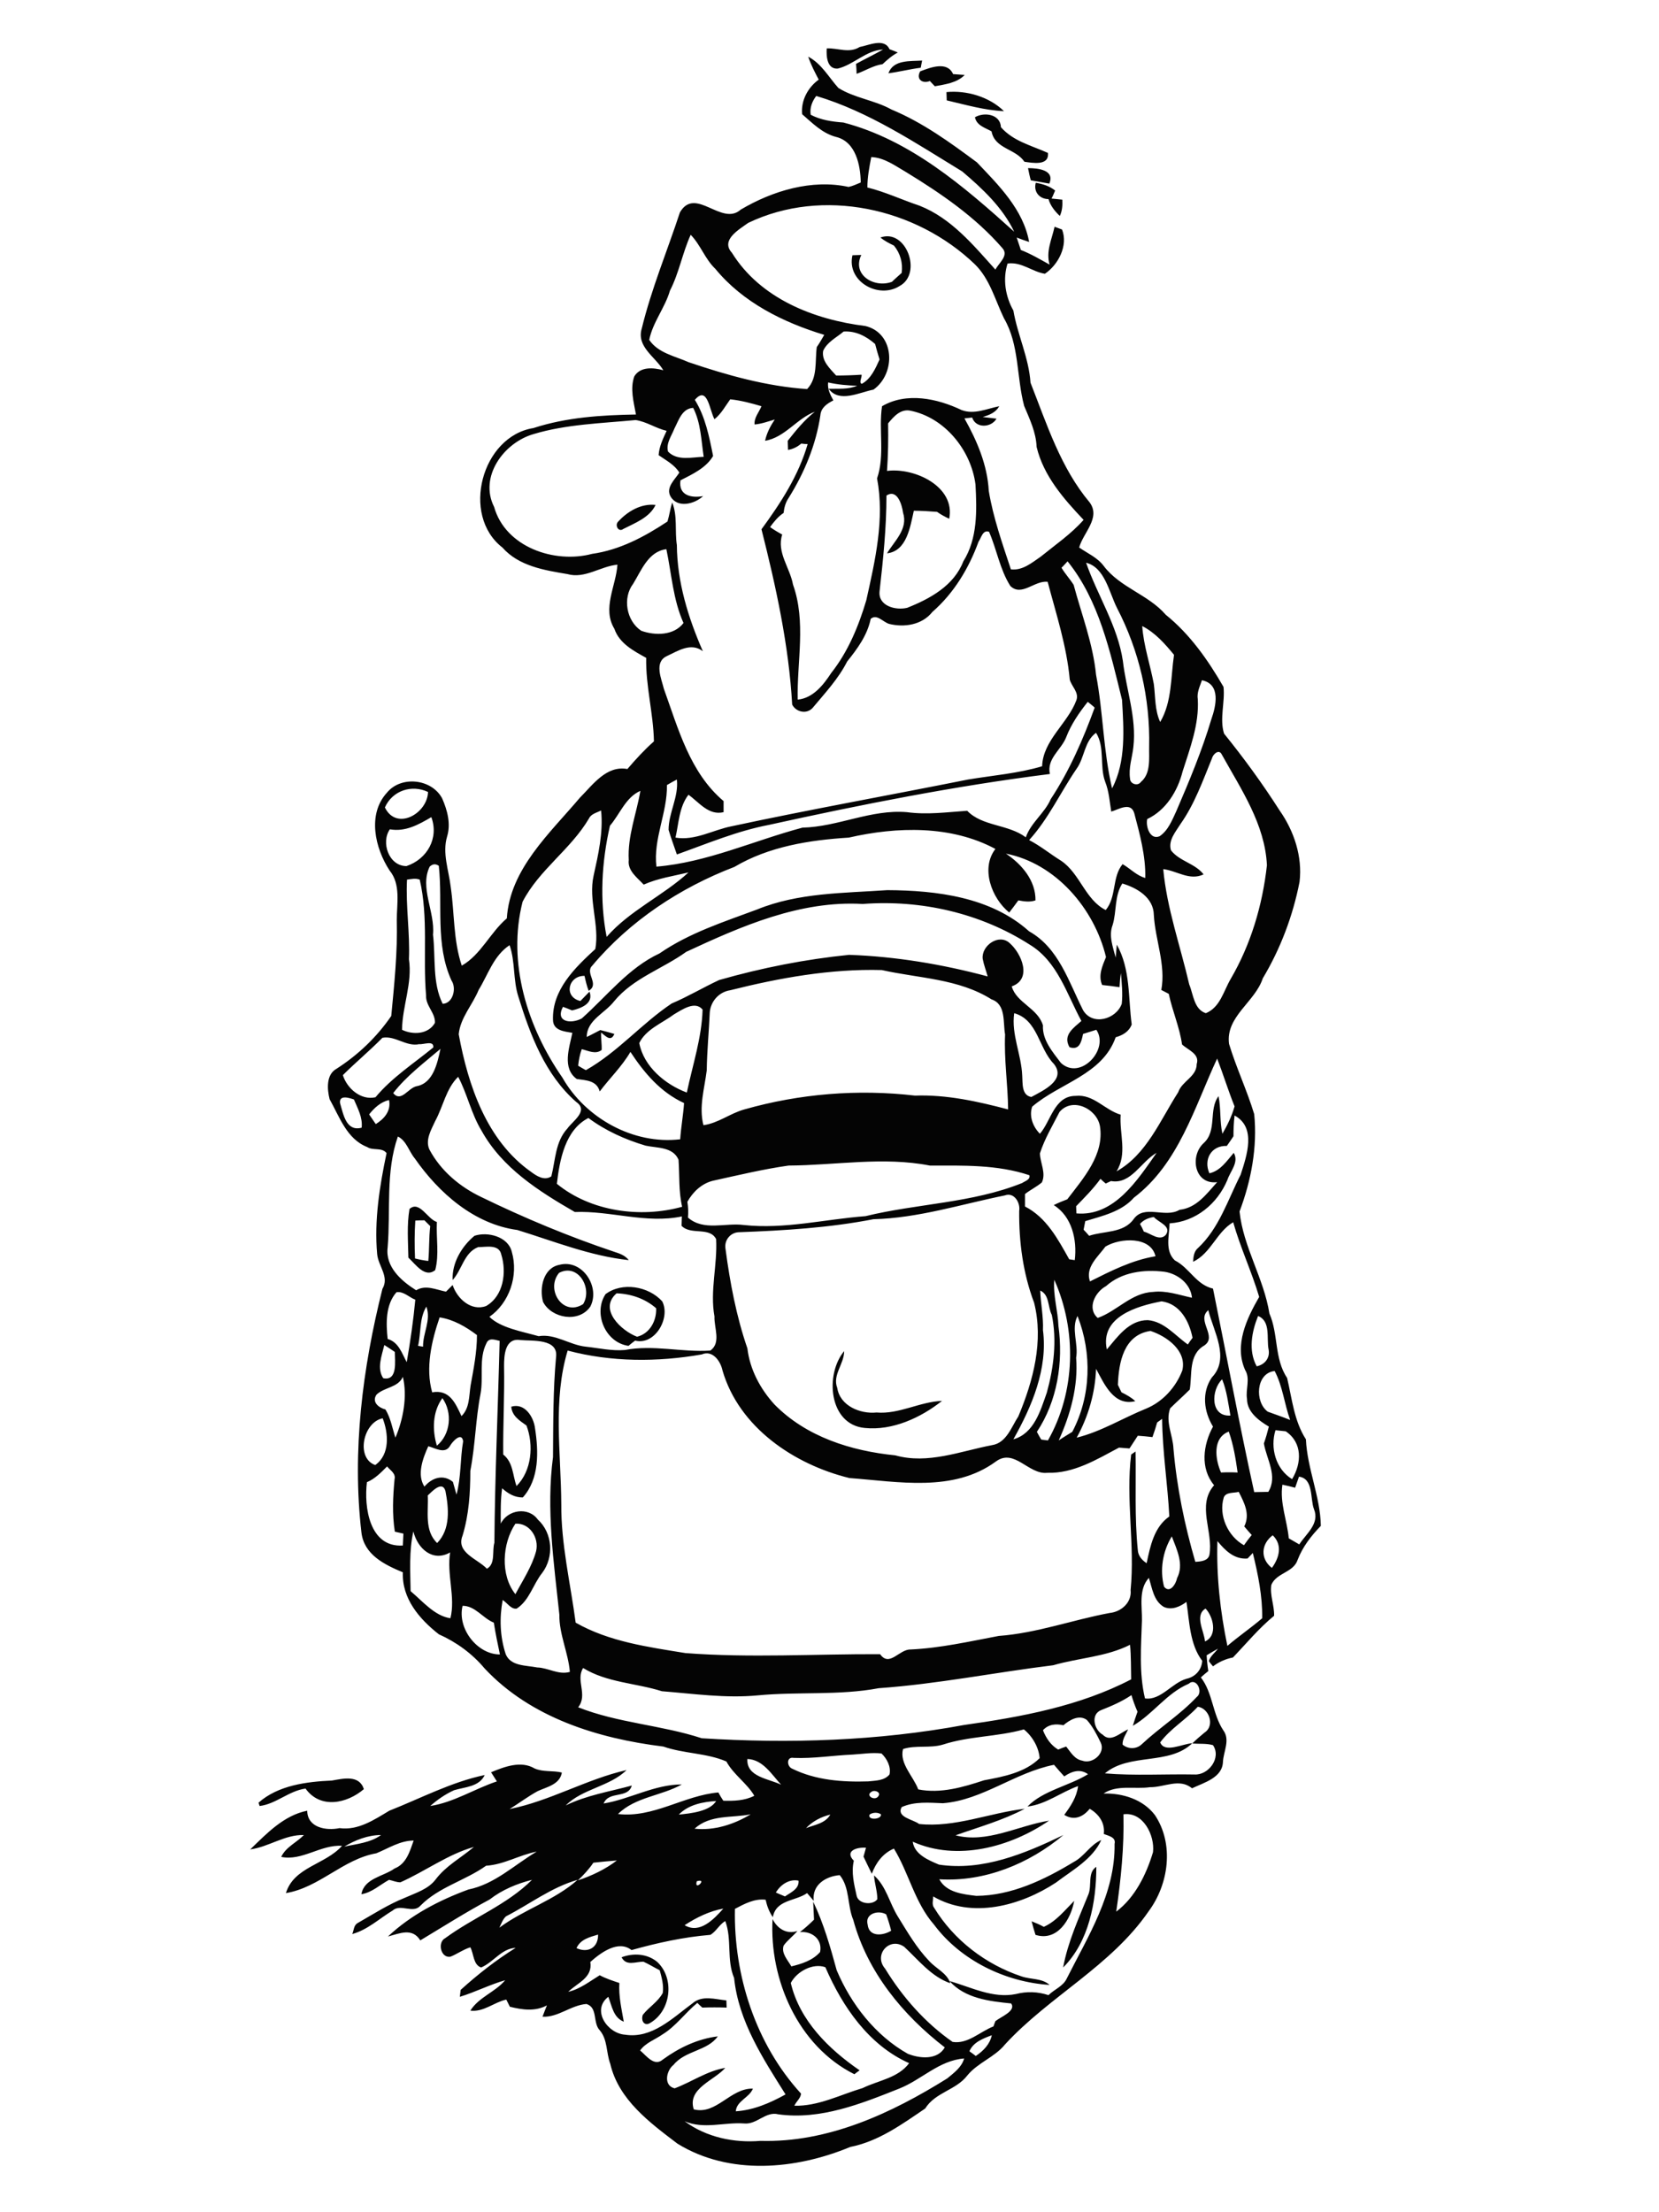
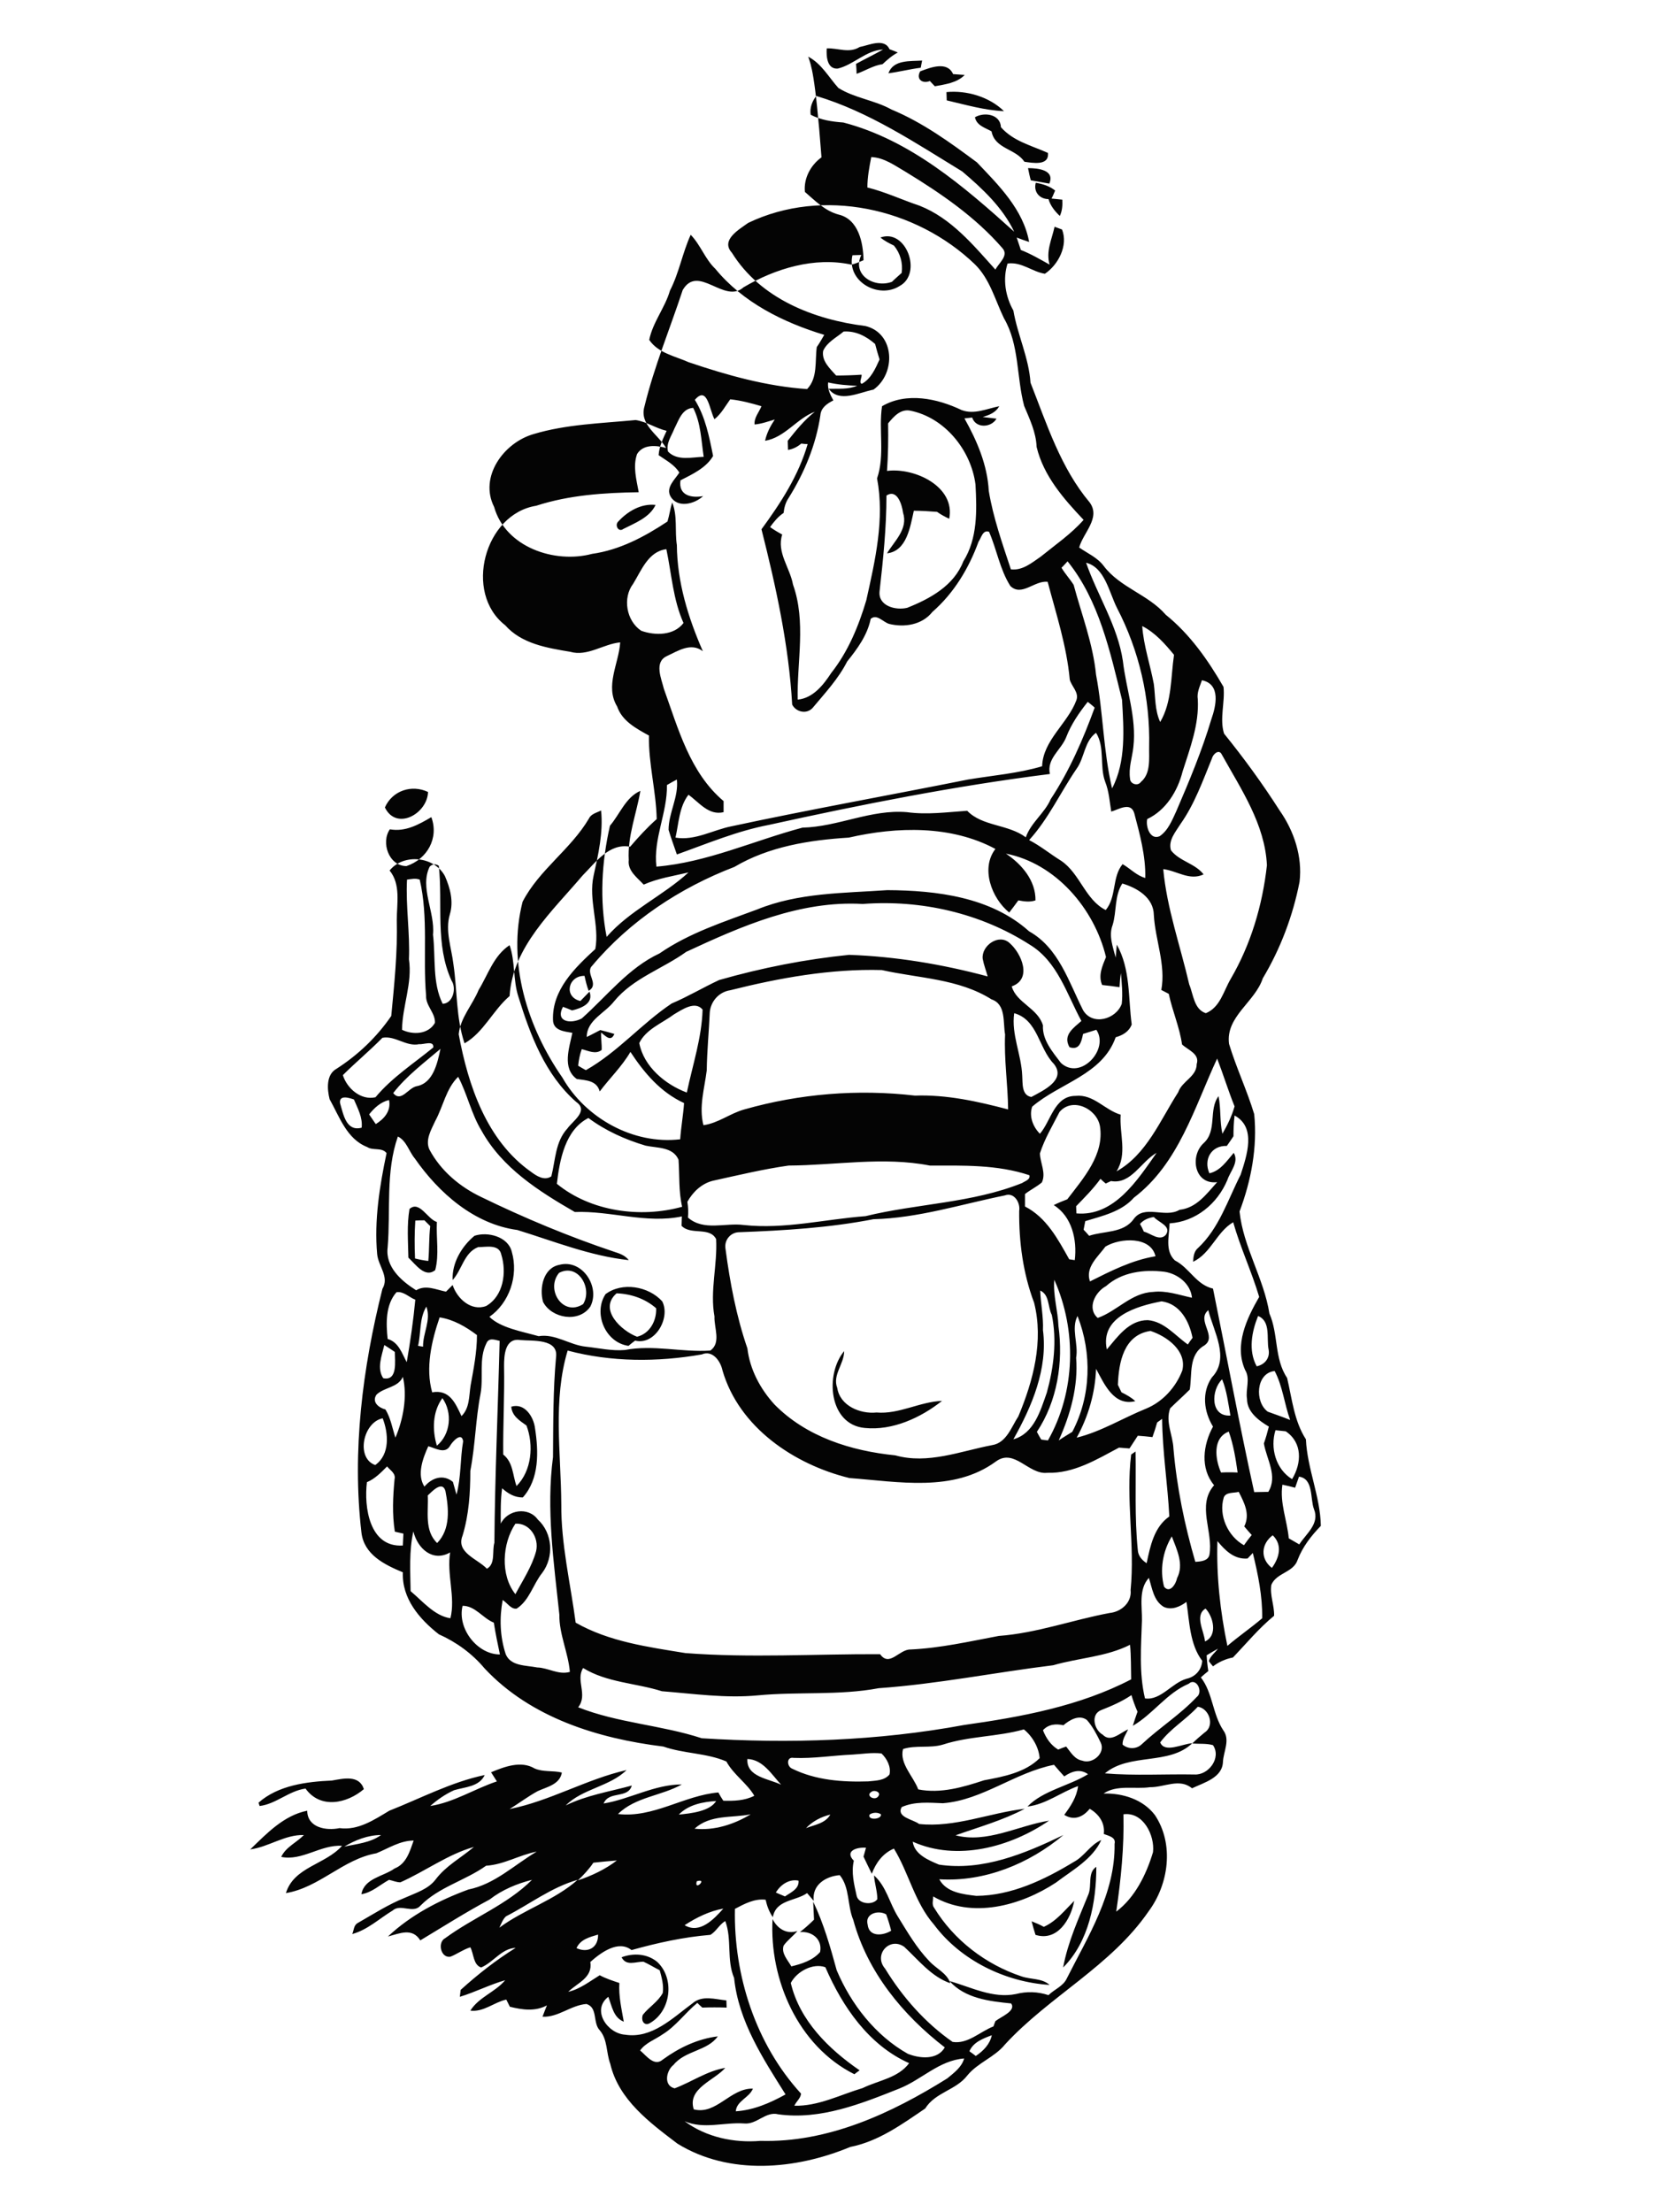
<svg xmlns="http://www.w3.org/2000/svg" version="1.2" baseProfile="tiny" id="Layer_1" x="0px" y="0px" viewBox="0 0 600 800" overflow="scroll" xml:space="preserve">
-   <path fill="#040404" d="M224.8,707.8c4.3-1.6,9.2-1.3,12.8,1.6c6.6,6,5.1,18.2-2.9,22.4c-2.1,0.8-2.9-1.6-2.2-3.2  c2.2-2.8,5.5-4.7,7.2-7.9c0.4-2.8-0.4-5.6-1.1-8.2c-2-1-3.9-2.2-5.9-3.1C229.8,709.4,226.5,711.1,224.8,707.8 M377.5,696.8  c4.5-2,7.6-6,11-9.4c-1.2,6.7-6.1,14.8-14,12.3c-0.5-1.6-1-3.3-1.4-4.9C374.6,695.4,376.1,696,377.5,696.8 M393.7,684.9  c1.2-3.2-0.4-7.8,2.8-9.8c0,12.8-2.7,27.1-12,36.4C386.2,702.2,390.2,693.6,393.7,684.9 M120,643.9c4.1-0.7,9.9-2.2,11.6,3.1  c-6.1,5.2-15.7,7.3-21.1-0.2c-6,0.8-10.7,5.6-16.6,6.3l-0.4-1.2C100.6,645.6,110.9,644.3,120,643.9 M305.3,488.6  c0,4.7-4.3,8.6-2.5,13.3c1,6.5,8.3,9.5,14.2,8.9c8.2,0.7,15.6-3.9,23.7-4.2c-7.7,6.1-17.9,10.8-27.9,9.8  C299.7,515.2,298.3,497,305.3,488.6 M230.4,483.4c4.6-1.1,7.1-5.8,6.9-10.3c-4-3.5-9.1-5.2-14.3-5.4  C216.3,473.5,224.8,481.3,230.4,483.4 M219,468c6-4.5,15.5-2.9,20.5,2.6c3.1,6-2.6,16-9.8,14.2c-0.8,0.6-1.6,1.2-2.4,1.9  C218.8,485.5,214.5,474.8,219,468 M202.2,460.3c-5,6,1.4,16,8.7,11.3C214.4,465.9,209.1,456.7,202.2,460.3 M202.3,457.4  c8.3-2.2,14.9,8,11.2,15.1c-4.1,6-14,4.3-17.1-1.7C195,465.8,196.5,458.5,202.3,457.4 M150.2,441.4c-0.3,4.5-0.3,9.1-0.1,13.7  c1.6,0.4,3.1,0.7,4.8,0.9c0.4-4.2,0.2-8.4,0.7-12.6c-0.7-0.7-1.4-1.4-2.1-2.1C152.5,441.3,151.3,441.3,150.2,441.4 M148.1,437.2  c3.6-3.2,6.5,3.7,9.9,4.7c-0.3,5.8,0.9,11.8-0.6,17.4c-3.7,3-7.1-2.1-9.7-4.5C147.6,449,147.1,443,148.1,437.2 M223.6,188.6  c3.4-3.7,8.3-6.6,13.5-6c-2.2,4.6-7.4,6.5-11.7,8.7C223.7,192.6,222.2,189.9,223.6,188.6 M318.4,85.9c9.3-3.4,15.3,13,7,17.5  c-7.6,4.9-19.3-1.6-17.1-11.1c1.1,0,2.1-0.1,3.2-0.1c-3.5,7.3,4.8,12.1,11.1,9.7c1.1-1.1,2.3-2.1,3.5-3.2c0.5-3.6-0.5-7.1-2.8-9.9  C321.6,88,319.9,87.1,318.4,85.9 M374.6,66.1c2.5,0.4,5,1.2,7,2.8c-0.3,0.7-0.9,2.2-1.3,2.9c1,0.1,3,0.3,3.9,0.4c0.1,2,0,4-0.9,5.9  c-1.8-1.7-3.4-3.7-4.1-6.1C376,72,373.7,69.4,374.6,66.1 M371.8,60.8c3.5,0,9.8,0.6,7.7,5.6c-2.2-0.4-4.5-0.8-6.7-1.2  C372.4,63.8,372.1,62.3,371.8,60.8 M352.6,42.4c3.4-2,9.2-1.1,9.4,3.6c4.5,5.1,11,6.6,17,9.3c0.5,4.8-5.6,3.6-8.5,3.2  c-3.2-4.8-10.7-4.6-11.9-11C356.3,46.2,353.2,45.4,352.6,42.4 M342.3,33.3c7.3-0.7,15.5,1.7,20.8,6.9c-7-0.3-13.8-2.3-20.7-3.9  C342.4,35.3,342.3,34.3,342.3,33.3 M332.8,25.8c3.7-1.4,9.8-3.8,11.9,1c1.4,0.1,2.8,0.2,4.2,0.3c-2.8,2.9-7.1,3.4-10.8,4.1  c-0.6-0.6-1.2-1.3-1.8-1.9C333.6,30.4,331.2,28.6,332.8,25.8 M321.3,26.5c1.8-5,7.9-4.3,12.2-4.6c-0.1,0.6-0.4,1.9-0.5,2.6  C329,25,325.2,26,321.3,26.5 M325.2,755.3c-13.8,5.5-28.5,11.4-43.7,9.3c-4.6-1.2-7.8,3.8-12.4,3.3c-7.3-0.5-14.5,2.2-21.5-0.8  c7.8,5.8,17.9,7.9,27.4,7.1c24.4,0.7,47.3-9.9,67.6-22.6c2.4-2,5.2-4,6.1-7.2C339.6,745.1,333.3,752.1,325.2,755.3 M350.6,741.8  c0.6,0.4,1.8,1.3,2.3,1.7c2.7-1.8,5.1-4.2,5.8-7.5C355.5,737.2,352,738.5,350.6,741.8 M208.5,704.5c4.2,1.9,7.9-0.2,7.8-4.9  C213.3,700.5,209.9,701.3,208.5,704.5 M256.9,699.7c-9.7,0.8-19.2,2.9-28.5,5.5c-4.8-3.8-11.2,1-14.9,4.3c0.9,5.7-4.6,7.5-8,10.8  c4.3-1,7.8-3.8,11.4-6c2.2,1.2,4.7,2,7.1,2.8c-0.3,4.8,0.8,9.4,1.6,14c-3.8-1.5-4.3-5.7-5.6-9c-6.2,4.8-0.3,13.3,6.1,13.7  c9.7,1.5,17.1-6,24.3-11.3c3.5-3.1,8.2-1.5,12.3-1.1c0,0.6,0.1,1.9,0.1,2.6c-2.9-0.1-5.9-0.1-8.8,0c-0.5-0.4-1.4-1.3-1.8-1.7  c-4.4,3.6-7.7,8.4-12.6,11.4c-2.7,1.9-6.1,3-8.1,5.8c2.2,1.8,5.1,6,8.2,3.3c5.9-4.3,12.6-7.5,19.9-8.4c-3.7,5.3-11.8,5.1-16,10.3  c-2.6,2-3.8,7.5,0.4,8.5c6.1-2.3,11.7-6.3,18.3-7.4c-4,4.6-13.8,7.4-11.4,15c8.2,2.1,13.2-7.7,21.4-7.5c-1.3,3.3-5.9,4.4-6.2,8.2  c6.4-0.4,12.4-3,18-6.1c-8.1-12.9-17-26.4-18.6-42.1c-2.8-6.6-0.7-13.9-3.2-20.6C260.1,696,259,698.5,256.9,699.7 M313.8,696  c0.5,4.6,5.6,4,8.5,2.2c-0.5-2-1.1-4-1.8-5.9C317.7,690.6,312.7,692,313.8,696 M247.6,696.2c5.5,3.3,10.6-2.2,14-6  C256.6,691.1,251.9,693.4,247.6,696.2 M280.6,684.4c1.1,0.5,2.2,0.9,3.3,1.4c2-1.4,5.2-2.7,4.9-5.7  C285.5,679.4,282.3,681.5,280.6,684.4 M252,680.3C250.9,684.2,256.2,679.1,252,680.3 M183,693c-1.2,1.1-1.7,2.7-2.4,4.1  c8.9-6.6,20-9.9,28.3-17.3C199.4,682.5,191.6,688.6,183,693 M294.3,687.4c-0.8-0.9-1.6-1.9-2.4-2.8c-4.3,3-11.2,2.3-12.4,8.7  c-1.3-1.9-2.1-4-2.6-6.3c-4-0.5-7.7,1.5-11.1,3.3c-0.5,24,7.5,48.9,23.9,66.8c-0.1,1.7-1.8,2.9-2.4,4.4c8.7,0.2,16.6-4,24.7-6.4  c5.7-2.8,12.8-3.6,16.8-9c-14.6-6.5-24.1-20.4-30.3-34.7c-4.5-1.6-10.3,1.5-12.5,5.7c3.2,13.6,13.7,23.9,24.9,31.6  c-0.5,0.3-1.4,1-1.9,1.4c-20.4-10.2-30.8-34.3-29.6-56.1c1.8,3.5,5.1,5.6,9,4.3c-1.6,1.9-3.6,3.3-5,5.3c-0.9,2.8,1.5,5.2,2.8,7.5  c3.8-0.9,7.8-2.2,10.4-5.2c0.9-4.6-2.9-7.6-7.3-7.2c1.8-1.4,3.5-2.9,5.1-4.5c-0.1-2.2-0.2-4.4-0.3-6.5c3.8,7.9,6.2,16.4,8.5,24.8  c5.2,12.3,14,23.6,25.7,30.2c4.2,1.7,10.7,2.4,13.4-2.3c-15.2-11.7-28-27.3-33.1-46.1c-2.2-5.2-1.2-11.7-4.9-16.2  C298.8,678.5,293.6,681.5,294.3,687.4 M214.6,673.6c-1.6,2.4-3.6,4.5-5.6,6.4c5.1-1.7,9.9-4,14.1-7.2  C220.3,673,217.5,673.3,214.6,673.6 M124.5,667.8c4.5-1,9.5-1.4,13.3-4.2C133.1,663.6,128.5,665.4,124.5,667.8 M406.3,656.1  c0.3,11.8-0.9,23.6-2.6,35.2c6.8-5.1,10.9-13.5,13.3-21.5C417.7,663.8,413.5,655.1,406.3,656.1 M314.5,656.2  c-0.9,2.2,4.5,1.8,4.1-0.1C317.4,655.3,315.6,655.4,314.5,656.2 M291.5,661.1c3.1-1.2,7-1.7,8.8-4.9  C297,657,293.9,658.6,291.5,661.1 M251.2,661.3c7.1,0.8,14.4-1.6,20.3-5.2C264.7,657.5,256.9,656.1,251.2,661.3 M245.5,656.2  c4.4-0.4,11.3-1.2,13.5-4.9C254.2,651.6,249,652.6,245.5,656.2 M315.3,647.9c-2.6,1.4,1.2,3.6,2.4,1.6  C318.7,648.1,316.3,647.2,315.3,647.9 M341,652.1c-5-0.2-10.2-0.7-14.9,1.4c-2,3.7,4.1,4.4,6.3,6.1c12.9,1.4,25.4-4,38.2-5.5  c-7.9,4.2-16.6,6.6-25,9.6c11.3,3,22.6-3.5,33.8-5.3c-14,9.6-33.3,14.8-49.3,7.6c0.6,4.6,5.7,6.7,9.5,8.3c15.8,2.4,31.1-4,45-10.7  c-12.4,10.4-28.5,17-44.9,16c2.6,4.8,8.5,5.4,13.4,6c12.7-0.1,24.6-5.8,35.3-12.3c3.8-2,5.9-6.2,9.9-7.9c-3.2,7-10.5,10.9-16.4,15.4  c-12.8,8.4-30.4,13.2-44.4,5c0,1.4-0.6,3,0.4,4.2c7.1,11.6,18.6,20.4,31.5,24.7c3.4,1.2,7.4,0.6,10.2,3.1  c-15.9-1-32.1-8.8-41.8-21.8c-7-8-9.1-18.7-14.5-27.5c-4,1.7-6.5,5.1-8,9.1c-1-2-2-4.1-3-6.2c0.3-1.1,0.6-2.1,0.9-3.2  c-3.2-0.3-7.9,1.1-4.4,4.7c-1,4.2,0.1,8.5,1,12.6c0.6,3.1,5.9,3.6,7.5,1.3c0-2.9-1-5.7-1.2-8.6c4.5,4,5.6,10.1,8.7,15  c3.4,5.5,6.7,11.2,11.2,15.9c2.5,2.8,6.5,4.4,7.7,8.1c-6.9-2.4-11.5-8.4-16.7-13.2c-5.3-3.7-11.2,2.9-6.9,7.9  c6.3,10.3,14.5,19.6,24.4,26.5c5.5,0.9,9.9-3.7,14.8-5.6c0.2-0.5,0.5-1.5,0.7-1.9c2-1.6,7.6-3.7,5.7-6.4c-7.9-0.8-16.7-1.8-22.3-8.1  c7.8,2.2,15.7,6.4,24,4.7c3.9-1,7.9-0.9,11.8,0.4c2.1-2.1,5.3-3.2,6.6-6c7.7-15.3,17.6-30.8,17.3-48.7c0.6-2.5-2.3-2.9-3.9-3.6  c0.5-4-1.8-7.2-5.1-9.1c-2.4,3-5.7,4.4-9.2,2.2c2.3-3.1,4.5-6.4,5-10.4c-6.2,2.2-11.6,6.6-18.3,7.4c5.6-5.8,14.9-7.4,21.9-11.7  c-2.9-2.1-6-1-8.6,0.8c-1.3-1.4-2.5-2.8-3.7-4.2C367,641,355.3,651,341,652.1 M270.3,636.1c-0.4,6.5,7.7,7.1,12.2,9.3  C279,641.6,275.9,636.3,270.3,636.1 M308.4,634.5c-7.1,0.3-14.2,1.5-21.4,1.2c-2.6-0.5-2.5,3.1-0.5,3.9c8.5,4.2,18.2,4.9,27.5,4.6  c2.6-0.3,5.8-0.2,7.7-2.5c0.6-2.8-0.9-5.7-2.9-7.6C315.3,633.7,311.8,634.3,308.4,634.5 M341,630.9c-4.7,1.4-9.8,0.1-14.4,1.6  c-1.4,5.2,3.7,9.8,5.5,14.6c8.1,1.6,16.2-0.8,23.8-3.3c7-1.3,14.9-2.8,20.1-8c-0.3-3.9-2.6-7.9-5.7-10.4  C360.7,628.1,350.5,627.8,341,630.9 M384.6,623.9c-2.7-0.6-5.4-0.4-7.4,1.8c1.1,2.8,2.8,5.4,5.5,7c0.7-0.3,2.2-0.9,2.9-1.1  c1.6,2,3,4.6,5.8,5.1c3.7,1.4,8.5-2.7,6.7-6.5c-1.4-2.9-2.9-5.8-5-8.2C390.3,619.9,386.8,622,384.6,623.9 M419.6,630.1  c1.6,4,8,0.5,11.6,0.3c-8.4,8.1-22.7,3.4-31.6,10.9c10.8,0.9,21.6,0.2,32.4,0.4c5.1,0.3,9.8-6,6.7-10.6c-2.4-0.7-5-0.4-7.5-0.6  c1.4-1.4,2.9-2.7,4.5-4c3.7-2.4,1.7-8.7-2.5-9.3C428.9,621.9,423.3,625.1,419.6,630.1 M429.9,608.9c-8,3.4-12.8,10.9-20.2,15.2  c0.5-1.7,1.1-3.4,1.7-5.1c-0.9-2-1.6-4-2.2-6c-3.4,2.3-7.1,3.9-10.9,5.4c-4,1.5-2.6,7.2,0.5,8.9c2.9,3,6.3-0.7,9.2-1.9  c-0.8,1.8-2.1,3.5-2,5.5c2,1.7,5,1.7,6.9-0.1c6.4-6,13.9-10.7,19.9-17.1C435.3,611.9,432.7,606.4,429.9,608.9 M380.9,602.2  c-21.1,2.6-41.9,6.8-63.1,8.3c-14.4,2.7-29.2,1.2-43.8,2.6c-11.6,1.1-23.1-0.6-34.6-1.5c-9.5-3-19.9-3.1-28.5-8.4  c-2.8,4.4,1.8,9.7-1.8,14.2c14.4,5.7,30,6.4,44.7,11.2c31.6,2,63.6,1,94.9-4.8c20.6-2.9,41.8-6.8,60.4-16.5c-0.1-4.2,0-8.3-0.4-12.5  C400,599.2,390.2,599.5,380.9,602.2 M435.8,593.6c4.8-2.2,2.9-9.1,0.2-11.9C431.9,584.2,435.5,589.8,435.8,593.6 M167.3,580.7  c-2,8.2,5.3,17.6,13.5,17.6c-0.8-3.8-1.6-7.6-2.2-11.5C174.6,585.2,171.9,580.7,167.3,580.7 M413,586c-0.3,9.4-1.1,19,1.1,28.2  c5.7,0.8,9.7-5.6,15-7.1c3.2-0.7,5.5-3.2,5.7-6.5c-4.5-5.9-4.6-14.1-5.7-21.3c-2.3,1.7-5.3,3.1-8.2,1.8c-3.7-2.2-4.2-6.8-5.4-10.5  C411.7,574.8,413.1,580.9,413,586 M440.3,557.3c-0.4,12.7,1,25.4,3.6,37.9c4.1-3.5,8.5-6.5,12.6-10c0.1-8-1.5-15.8-3.4-23.6  c-0.5,0.5-1.4,1.5-1.9,2C446.4,564,443.1,560.7,440.3,557.3 M421,573.8c2.1,2.6,4.3-1,4.7-3.1c2.6-5-0.1-10.3-1.9-15.1  C420.5,561,419.4,567.7,421,573.8 M460,567c2.7-3.7,3.9-8.3,0.3-11.8C456.1,558.3,455.7,563.7,460,567 M149.5,553.8  c-1.6,7.1-1.1,14.5-1,21.6c4.3,3.6,8.7,9,14.4,9.8c1.9-7.6-1.4-15.9-0.1-23.8C156.5,565,151,560,149.5,553.8 M186.4,551  c-4.8,7.2-5.5,18.6,0,25.5c2.7-5.1,6-10,7.5-15.6C195,556.1,191.6,550.7,186.4,551 M442.6,541.5c-2,6.5,1.5,14.1,7.3,17.3  c0.9-1.3,1.8-2.5,2.8-3.7c-0.9-1-1.8-2-2.7-3.1c2.2-4.4,0-8.6-2-12.5C446.2,540,443.4,539.5,442.6,541.5 M154.7,540.8  c0.3,5.8-1.3,12.7,3.4,17.2c4.9-5,4.2-12.6,3-18.8C160,535.3,156.3,539.3,154.7,540.8 M469.8,534c-0.5,1.3-0.9,2.7-1.4,4  c-1.5-0.4-3.1-0.8-4.6-1.1c-1,6.6,1.7,12.9,2.3,19.4c1.3,0.7,2.5,1.5,3.8,2.2c2.5-3.9,7.5-7.5,5.3-12.8  C473.8,542,475.1,534.7,469.8,534 M132.7,536c-1.1,9,0.9,23.7,13,22.9c0.1-1.5,0.1-2.9,0.2-4.3c-0.8-0.2-2.3-0.5-3.1-0.7  c-1-6.3-0.7-12.7-0.1-19c0.5-2.1-1.6-3.2-2.7-4.6C137.8,532.5,135.6,534.8,132.7,536 M162.8,522.8c-1.8,3.2-5.3,0.9-7.9,0.2  c-2,4.4-4.2,10.3-1.4,14.6c2.7-3.2,6.8-4.6,10.3-1.7c0.4,1.5,0.9,3.1,1.3,4.6c1.7-6.3,1.3-12.9,2.4-19.3  C167,517.7,163.7,521.2,162.8,522.8 M441.6,532.5c2-0.1,4-0.1,6,0c-0.7-5-1.5-10-3.2-14.8C438.4,520,439.5,527.8,441.6,532.5   M461.3,517.2c-2,6.4,0.1,14.1,6,17.7c3.5-5.8,3.8-13.2-2.3-17.3C463.7,517.5,462.5,517.3,461.3,517.2 M135.7,529.8  c5.4-3.8,4.8-11.5,2.7-16.9C131.3,514.3,128.6,527.3,135.7,529.8 M158,522.8c5-4.1,5.7-12,2-17.2C156.4,510.5,156.3,517.2,158,522.8   M445,511.9c-0.8-4.4-1.3-8.9-3-13.1C438,502.6,437.6,512.4,445,511.9 M136.2,504.3c-1.9,2.7,0.8,4.8,3.2,5.4  c1.9,3.1,2.5,6.8,3.6,10.2c2.8-6.5,4.4-14.9,2.7-22C144,501.8,139.1,501.6,136.2,504.3 M458.5,510.5c2.7,1,5.4,1.9,8.1,3  c-2.1-5.8-2.7-12.2-5.6-17.7C454.2,496.5,453.7,507,458.5,510.5 M203,544c-0.1,14.4,3.3,28.5,5.2,42.8c12.1,6.9,26.2,8.8,39.7,11  c23.4,1.8,47,0.3,70.4,0.4c3.4,4.8,6.9-1.8,11-1.7c10.8-0.5,21.3-2.9,31.9-4.9c13.7-1,26.7-5.8,40.1-8.3c4.2-0.4,8.1-3.8,7.6-8.3  c1.6-16.3-1.8-32.8,0.2-49c0.4-0.3,1.2-0.8,1.6-1.1c0.2,11.9-0.4,23.8,0.8,35.6c0.1,2.1,1.5,3.7,3.2,4.8c1.3-6.2,2.7-13.1,8.2-16.9  c-0.6-11.8-2.5-23.5-2.6-35.3c-0.6,0.4-1.2,0.9-1.8,1.3c-0.5,1.8-1.1,3.6-1.7,5.3c-1.8-0.2-3.5-0.4-5.3-0.5c-1,1.5-2,3.1-3,4.6  c-1.3-0.1-2.6-0.2-3.8-0.3c-8.1,4.3-16.4,9.4-25.9,9.1c-6.8,0.8-11.9-9-18.6-4.1c-15.4,11.3-35.4,7.3-53,6  c-20-4.9-39.9-18.3-45.9-38.9c-0.7-3.4-3.6-7.5-7.5-5.8c-16,2.8-32.7,2.8-48.5-1.4C199.9,506.3,202.9,525.5,203,544 M139,486.4  c-0.9,3.8-2.8,8.4-0.4,12c5.3,1.1,4.2-6.2,4.2-9.5C141.6,488.1,140.3,487.2,139,486.4 M182.3,493.9c0.2,10.7-0.4,21.4-0.3,32.1  c3.6,2.8,3.4,7.5,4.8,11.4c5.5-5.5,6.3-14.8,3.6-21.9c-2.5-1.8-5.2-3.4-5.5-6.8c4.8-1.5,8.1,3.6,8.6,7.8c1.3,8.4,1.6,18.3-4.4,25  c-2.9,0.1-5.4-1.4-7.5-3.3c-0.6,4.2-0.5,8.5-0.5,12.8c2.5-5.1,10-6.2,13.4-1.5c5.4,4.9,5.9,13.6,1.6,19.3c-3.3,4.1-4.6,9.9-9.2,12.9  c-2,0.4-3.5-2.1-5.1-3.1c-1.2,6.5-1,13.2,1.1,19.6c1.8,4.4,7.4,4,11.4,4.8c4,0.1,7.7,2.8,11.8,1.6c-0.6-7-3.9-13.6-3.8-20.7  c-2-18.9-4.8-38-2.3-57c0.1-12,0-24.1,1.1-36.1c0.9-6.8-8.5-5.8-12.9-6.2C182.6,483.7,182.3,490.2,182.3,493.9 M175.9,485.8  c-2.8,5.6-1,12.2-2.1,18.2c-1.8,9.2-1.9,18.7-3.7,27.9c0,7.9-0.5,15.8-2.8,23.4c-2.5,6.2,5.4,8.4,8.8,12c3.2-1.8,1.8-6.4,2.7-9.4  c0.2-24.4,1.3-48.7,1.9-73C178.9,484.5,176.8,483.6,175.9,485.8 M404.3,500.8c0.4,0.9,0.9,1.8,1.3,2.7c1.8,0.9,3.5,1.8,5,3.2  c-7.8,1.9-11.2-6.2-14.2-11.7c-0.3,8.7-2.8,17.3-7,24.9c8.9-2.2,16.7-7.1,25.1-10.5c6.1-2.5,10.8-7.8,13.1-13.8  c1.7-7.1-5.5-12.3-11.5-14.3C406.4,482.7,404.6,492.7,404.3,500.8 M389.2,491c0.8,10.4-2.1,20.6-6.3,29.9c1.6-1.1,3.3-2.1,4.9-3.1  c6.8-12.9,7.2-28.4,1.9-41.9C387.3,480.5,390.1,486,389.2,491 M159,476.4c-2.9,8.4-5.2,18.3-2.7,27.1c6.3-1.1,8.4,3.9,10.6,8.6  c3-2.9,2.7-7.3,3.3-11.1c1.1-6,2.3-12.1,2.3-18.2C168.5,479.8,164.1,477.2,159,476.4 M455,475.9c-2.3,5.7-3.6,12.5-0.5,18.2  c2.9-0.6,4.9-3,4.3-6.1C458,484,459.7,477.8,455,475.9 M435.5,486.6c-5.7,3.3-4.3,10.4-5.2,15.9c-2.3,2.3-4.8,4.5-7.1,6.8  c-1.8,4.9,1,9.7,1.2,14.6c1.2,13.9,4,27.5,7.9,40.9c1.9-0.1,4.6-0.3,5.1-2.5c1.5-8.4-4.7-17.9,1.7-25.2c-5.1-6.1-4-14.6-0.4-21.2  c-3.3-5.4-4.2-12.3-0.4-17.8c6.6-6.9,0.6-16.6-1.3-24.3C432.5,477.5,440.5,483.3,435.5,486.6 M151.2,486.7c0.5,0.1,1.3,0.2,1.8,0.3  c-0.1-4.9,3-9.6,1.2-14.5C151.6,476.8,152.3,482,151.2,486.7 M400.3,488c3.9-4.6,8-10.6,14.8-10.6c6,0.5,9.9,5.6,14.5,8.8  c0.4-0.6,1.2-1.8,1.7-2.4c-1.2-6-4.5-12.3-11.2-13.2C411.2,472.3,397.8,476.2,400.3,488 M376.2,466.7c0.2,4.8,1.2,9.5,1,14.3  c1.8,14-4,27.6-10.7,39.5c7.5-2.1,9.8-10.4,12.1-16.9c2.5-9.1,3.7-18.8,1.8-28.1C378.9,472.6,379.6,468.2,376.2,466.7 M143.4,467.3  c-4,4.5-3.8,11.3-3.2,16.9c4,1.2,5.1,5.1,6.9,8.4c1.3-7.5,2.4-15.1,3.1-22.6C148,469.2,146,466.9,143.4,467.3 M381.3,462.8  c-0.5,5.6,1.3,11.1,1.5,16.7c1.8,13.1-0.4,27.2-7.8,38.3c0.5,0.9,1,1.9,1.6,2.8c0.6,0.1,1.8,0.2,2.4,0.3  C389,503.3,389.5,481.2,381.3,462.8 M400,465.1c-3.9,2.1-7,8-3,11.5c6.9-2.4,12.2-9.1,20-9.4c4.8-0.6,9.4,1.1,14.1,2.1  c-0.5-5.1-5.2-8.7-10-9.4C413.7,459,405.7,460,400,465.1 M399.8,450.8c-2.7,3.7-7.4,7.5-5.6,12.6c7.6-3.8,15.2-7.7,23.7-9.1  C416.2,447,405.1,447.6,399.8,450.8 M412.3,442.6c0.4,0.7,1.1,2.1,1.4,2.8c2.5,0.6,5.6,3.6,7.9,1.2c2.3-3.2-2.6-4.5-4.3-6.5  C415.4,440.4,413.6,441.1,412.3,442.6 M363.4,432.3c-15.8,3.2-31.3,8.2-47.5,8.6c-15.9,3.1-32.3,4.1-48.5,4.7c-3.2,0-5.6,2.9-5,6.1  c1.6,12.1,3.9,24.3,7.9,35.9c0.9,7.6,4.6,14.6,9.8,20.3c11.5,11.7,27.7,16.8,43.7,18.4c11.8,3.3,23.5-1.5,35-3.7  c5.2-0.8,7-6.6,9.5-10.4c5.4-12.9,9.2-27.2,5.7-41.1c-4-10.6-5.5-21.9-5.4-33.2C369.1,435,366.8,431,363.4,432.3 M285.2,421.5  c-9.2,1.3-18.3,3.5-27.4,5.5c-4,1-7.2,4-9.2,7.6c0.3,1.9,0.4,3.8,0.2,5.7c5.7,5,13.5,1.8,20.2,2.7c14.8,1.6,29.3-2.1,44-3.2  c18.8-4.6,38.6-4.7,56.7-12c1-0.7,3-1.2,2.6-2.8c-11.6-3.9-24-3.5-36-3.5C319.4,418.2,302.3,421.4,285.2,421.5 M401.8,427.1  c-0.5,0.2-1.4,0.7-1.9,0.9c-0.5-0.4-1.4-1.2-1.9-1.7c-2.6,3.6-5.7,6.7-8.8,9.9c0,0.7,0.1,2,0.1,2.6c13.7,1.2,22.1-12.1,29-21.9  C412.6,420.1,409.1,428.4,401.8,427.1 M446.5,403.4c-0.3,2.5-0.4,5-0.4,7.5c-0.8,1.2-1.6,2.4-2.4,3.5c-5.7-0.2-8.5,5-6.3,9.9  c4-0.9,6.3-4.5,8.8-7.4c2,3.4-1.3,6.7-2.3,9.8c-3.6,8.6-11.4,15.1-20.9,15.7c-0.1,4.4-1.8,9.9,1.9,13.4c5.3,2.7,7.7,8.8,13.8,10.2  c5,24.6,9.5,49.1,14.9,73.6c1.7,0,3.4-0.1,5.1-0.1c3.5-5.7-0.6-11.7-1.6-17.5c0.7-2,1.3-4.1,1.8-6.1c-3.7-2.2-7.9-5.3-7.9-10  c-0.6-3.5,1.3-7.3-0.7-10.5c-4-9,0.6-18.6,5.1-26.4c-2.7-9.1-6.8-17.8-9.4-27c-6,3.5-8,11.2-14.5,14.3c0.1-1.8,0.3-3.8,1.8-5  c7.6-7.1,10.8-17.5,15.4-26.5C450.9,418,454.5,407.7,446.5,403.4 M201.4,428.1c12.2,10,30.2,12.5,45.3,8.3c-1.3-5.6-0.9-11.4-1.3-17  c-2-4.7-7.7-4.2-11.9-5.1c-7.4-2.2-14.5-5.4-20.7-10C204.4,408.6,202.4,419.4,201.4,428.1 M383.2,402.1c-2.5,4.9-5.4,9.7-7.1,15  c0.1,3.5,2.3,7.1,0.7,10.5c-1.9,1.6-4.2,2.7-6.1,4.2c0,1.5,0,3,0,4.5c7.8,4,11.9,11.8,16,19.1c0.5,0.1,1.5,0.2,2,0.3  c0.9-7.3-1-15.8-7.6-19.9c1.6-0.8,3.3-1.5,4.9-2.1c5.8-7.6,13.5-16.2,11.8-26.5C396.6,400.8,387.8,396.7,383.2,402.1 M133.5,403  c0.8,1.2,1.6,2.3,2.4,3.5c3.1-1.9,5.6-4.8,4.8-8.7C137.7,398.5,135.4,400.6,133.5,403 M123,399c1.2,4,2.2,10.3,7.8,8.8  c0.4-3.7-1.4-6.9-2.8-10.2C126.3,397,122.5,395.8,123,399 M157.4,405.4c-1.4,3.1-3.7,6.8-2.1,10.3c4.1,7.7,11,13.5,18.8,17.2  c15.6,7.6,31.7,14.3,48.1,19.8c1.9,0.6,3.9,1.3,5.2,3c-13.9-1.5-27-6.8-40.3-10.9c-15.6-2.1-28.4-13.4-37.1-25.9  c-2.1-2.5-3-6.4-6.1-7.9c-4.5,12.8-2.6,26.8-3.7,40.1c-0.9,7,4.9,12.1,10.3,15.5c3.5-2.1,7.2-0.2,10.8,0.5c0.8-0.8,1.6-1.6,2.4-2.4  c1.6,4.9,6.7,9.6,12.1,7.6c6.3-3.6,7.5-12.2,5.5-18.6c-0.8-3.9-5.6-2.7-8.4-2.7c-5.1,2-5.8,8.2-9.2,11.9c-0.3-6.2,3.3-12.2,7.9-16  c4.8-1.6,12.2,0.3,13.5,5.8c2.5,8.6-0.9,18.5-8.1,23.5c4,4,11.8,5.3,17.8,7c6-1,11.2,3.2,17.1,3.8c4.7,0.5,9.3,1.6,14.1,1.2  c10.3-2,20.6,0.9,30.9,0.2c4-2.8,1.3-8.3,1.5-12.3c-1.7-9.3,1.1-18.6,0.6-28c-2.4-4.6-9.1-1.3-12.5-4.8c0-0.8,0.1-2.6,0.1-3.4  c-13,2.7-25.7-2.1-38.7-1.6c-13-7.5-26.3-15.9-33.8-29.5c-3.7-6.1-5.1-13.2-8.4-19.4C161.3,393.7,160.3,400.1,157.4,405.4   M410.1,433.1c-4.5,5.1-11.4,6.6-17.6,8.5c-0.2,1-0.4,2.1-0.6,3.1c0.5,0.5,1.5,1.6,2,2.2c5.3-1.8,12.3-0.9,16-5.9  c3.9-5.7,11.4-0.3,16.7-3.5c6.2-0.7,9.7-5.7,13.6-10c-8.2,1-10-9.4-4.9-14.1c5-4.5,1.7-12.1,5.4-17c0.9,4.5,0.4,9.1,1.4,13.6  c1.8-3.1,3.4-6.4,4.4-9.9c-2.3-5.7-4.1-11.6-6.3-17.3C432,400.4,426.3,420.8,410.1,433.1 M142.2,395.3c2.9,3.5,5.4-1.9,8.5-2.5  c6-1.1,7.5-8.4,8.6-13.5C153.3,384.4,147,389.1,142.2,395.3 M138.3,375.3c-4.6,4.7-9.7,8.9-14.3,13.5c1.5,4.8,6.5,9.2,11.8,8  c5.9-7.1,13.8-12.2,20.9-18c0.3-2.7-3.5-1-5.1-1.2C146.9,378.6,142.9,374.4,138.3,375.3 M366.8,366.4c-1.1,7.7,2.6,14.9,2.9,22.6  c0.2,2.7-0.3,7.1,3.3,7.7c4.2-2.3,12.7-6.1,8.2-11.9C375.6,379.1,375.4,368.8,366.8,366.4 M243.8,366.8c-4.3,3.2-10.2,5.4-12.6,10.4  c1.6,8.5,9.4,15,17.2,17.9c2.1-10,5.4-19.8,5.7-30C251.4,361.8,246.7,365.1,243.8,366.8 M264.1,358.1c-4,0.6-7,3.9-7.4,7.9  c-0.3,7-1,14-1.1,21.1c-0.8,6.5-2.9,13.1-1.2,19.8c5.3-0.7,9.7-4.3,14.8-5.7c20-5.7,41.1-7.4,61.7-5c11.5-0.4,22.7,2.1,33.7,5  c-0.1-9.1-1.5-18.1-1.1-27.1c-0.8-4.4,0.4-10.9-4.9-12.7c-11.9-7.5-26.3-7.6-39.7-10.6C300.5,350.3,282,353.6,264.1,358.1   M173.1,358c-2.2,5.4-6.6,10-7.2,16c3.4,18.5,10.1,38.5,26.2,49.8c2,1.5,4.8,3.3,7.3,1.6c1.5-5.9,1.4-12.5,5.8-17.3  c2-2.8,7.8-6.4,3.2-9.6c-11.2-9.8-16.6-24.1-20.9-38c-2-6.1-1.1-12.6-3.2-18.7C178.5,345.6,176.5,352.5,173.1,358 M248.2,344.2  c-8.6,6.2-19.2,9.5-26.1,17.9c-3.3,4.3-9.9,6.8-9.9,12.9c1.7-0.8,3.3-1.7,4.9-2.5c1.7,0.4,3.4,0.9,5.1,1.4c-1.3,3-3.1,0.8-4.8-0.5  c-0.1,2.1,0.3,4.2,0.2,6.3c-2.2,1.7-4.8,0.3-7.2-0.3c-0.7,1.9-1.1,4-1.3,6c0.9,0.5,1.8,1.1,2.8,1.6c11.5-6.5,20.1-16.8,31-24.1  c5.9-2.5,11.4-5.8,17.2-8.5c15.4-4.4,31.1-7.5,47-9.1c16.9,0.6,33.7,3.4,50.1,7.8c-0.6-2.2-1.4-4.2-1.8-6.4  c-0.5-4.7,5.8-9.2,9.7-5.7c4.4,3.8,8.3,13.1,0.8,15.7c1.7,6,9.4,7.8,11.3,14.1c-0.3,5.3,3.5,9.6,6.5,13.6c7.1,6.5,17.6-5,12.8-12  c-1.6,0.5-3.2,1-4.8,1.5c-0.6,2.9-1.3,6-4.9,4.8c-2.5-4.4,1.4-6.9,4.3-9.5c-5.3-9.7-8.6-21.5-18.7-27.6  c-17.8-11.4-39.3-16.3-60.4-14.7C289.4,325.6,268.2,334.9,248.2,344.2 M405.9,319.5c-2.9,4.5-2,10.1-3.5,15  c-1.5,3.9,0.1,7.9,1.1,11.8c0.1-1.2,0.3-3.5,0.4-4.7c5,8.9,4.1,19.2,5.4,28.9c-1,2.6-3.3,3.9-5.8,4.6c-4.8,13.6-20.2,16.5-30.2,25.1  c-1.2,3.5,0.3,7.3,2.8,9.8c4-4.6,5.2-13.7,12.9-13.7c6.5-0.7,10.5,5.1,16.3,6.8c-0.5,6.9,2.5,14.2-1.5,20.5  c10.9-6.1,15.8-18.5,22.3-28.6c1.4-4.1,6.7-5.6,6.7-10.2c1.2-3.7-3.2-5.1-5.3-7.1c-0.9-6.3-3.5-12.1-4.8-18.3  c-0.9-0.5-1.8-0.9-2.7-1.4c1.7-9.1-2.2-18.1-2.7-27.1C417.2,324.6,411.3,321.1,405.9,319.5 M147.2,318.1c-0.5,9.5,1.1,19.2,0.7,28.8  c1.3,8.7-2.4,16.9-2.5,25.5c3.9,1.9,9.5,1.7,11.9-2.5c0.2-3.6-3.4-6.2-3.2-9.9c-1.2-13.9,0.9-28.1-2.3-41.9  C150.3,317.5,148.7,317.9,147.2,318.1 M155.4,313.4c-3.7,7.6,2,16.4,1.2,24.6c1,8.3-0.3,17.4,3.5,25c3.7-0.1,5.1-5.6,3.2-8.4  c-6-13.1-3.1-27.7-4.6-41.5C157.5,312.3,156.5,312.4,155.4,313.4 M307,302.9c-14.3,0.9-28.9,3.2-41.4,10.6  c-19.6,7.5-37.8,19.5-51.4,35.7c-2.8,2.7,2.8,6.7-1.3,9.1c-0.7-1.8-1.1-3.6-1.5-5.4c-5.9-0.1-7.7,7.6-1.5,9.1  c1.1-1.1,2.2-2.3,3.3-3.4c1.6,4.3-3,6-6.3,6.8c-1.1-0.5-2.2-0.9-3.3-1.3c-2.9,5.5,2.9,6.3,6.8,4.2c9.1-8.1,16.9-18.3,28.1-23.5  c10.7-7.4,23.2-11.4,35.3-15.9c14.9-6.1,31.3-5.9,47.1-7c17.9,0.1,37.5,2.5,51.3,14.9c10.7,6,14.3,18.2,19.5,28.5  c3.4,5.8,12,3.3,14-2.3c0.4-3.7,0-7.4-0.3-11.1c-0.3,1.7-0.4,3.4-0.5,5.1c-2.1-0.3-4.2-0.6-6.3-0.8c-1.5-3.5,0.1-6.9,1.4-10.1  c-4.2-17.5-18.2-33.9-36.2-37.4c5.7,3.8,10.8,9.7,10.7,16.9c-2,0.7-4.1,0.4-6.2,0c-1.1,1.5-2.2,3-3.3,4.4c-6.4-5.2-10.4-16-5-23  C344,298.4,324.4,298.9,307,302.9 M141,299.9c-3.3,4.7-0.4,13.3,6,13.3c7.5-2.5,11.8-10.1,9-17.7C151.4,298.2,146.6,300.9,141,299.9   M213,296c-6.6,11.2-18,18.5-24,30.1c-5.6,22,1.7,45.3,14.4,63.6C211.7,404.3,229,414,246,412c0.3-4.4,1.1-8.7,1.4-13.1  C238.9,395,233,388,228,380.4c-3.1,5.3-7.5,9.5-11.1,14.3c-1.1-4-4.9-4-8.3-4.5c-5.4-3.9-2.7-11.3-1.6-16.7c-2.9-0.5-6.9-0.8-7-4.6  c-0.4-10.9,7.9-18.9,15.3-25.7c1.6-8.6-2.6-17.8-0.6-26.6c1.7-7.7,3.5-15.5,2.7-23.5C215.8,293.9,213.8,294.3,213,296 M220.6,298.6  c-3,13.1-3.8,26.9-1.2,40.2c8.4-9.6,20.3-14.8,29.6-23.3c-5.5,1.3-11,2.1-16.2,4.4c-2.3-2.5-5.9-5-5.4-8.9c-0.5-8.6,2.8-16.7,4.2-25  C226.3,288.3,224.2,294.4,220.6,298.6 M139.2,292c4.2,8.6,15.4,2.2,15.6-5.6C148.9,283.6,141.9,285.9,139.2,292 M438.3,274.3  c-3.3,8.1-6.3,16.5-11.3,23.6c-1.8,2.9-4.6,6-3.5,9.6c3.1,4,8.7,4.7,11.8,8.7c-5.1,2.4-9.6-1.3-14.6-1.9c1.3,14.2,6.2,27.8,9.4,41.7  c1.5,3.6,1.7,9,6,10.4c5.2-2.1,6.4-8,9-12.4c7.3-12.5,11.5-26.7,13.1-41.1c-0.7-14.8-9.3-27.4-16.3-40  C440.9,270.7,438.7,272.7,438.3,274.3 M389.3,278.1c-5.8,8.5-10.1,18-17.1,25.7c4.1,2.1,7.7,5.1,11.6,7.5  c6.8,4.6,8.7,14.1,16.1,17.8c4-4.8,2.2-11.9,6.1-16.6c2.8,1.6,5,4.1,8.2,5c0.2-8-2-15.9-4-23.5c-1.3-4.1-5.6-1.3-8.3-0.5  c-0.6-3.6-0.8-7.3-2.2-10.8c-2.1-5.7,0-12.4-3.3-17.7C392.1,268.1,392.3,274,389.3,278.1 M393.4,253.8c-3.1,3.9-6,8.1-7.8,12.8  c-1.8,4.6-7.1,7.7-5.9,13.3c-34.2,4.3-68,11-101.6,18.4c-11.5,2.2-22.4,6.8-33.3,10.7c-1-2.9-2.1-5.9-3-8.9c0-6.2,3.7-11.9,3-18.2  c-1.2,0.6-2.4,1.3-3.6,2c0.2,10-5,19.4-3.8,29.5c18.2-1.5,35.2-9.4,52.8-14.1c12.9-0.3,24.8-6.7,37.8-5.6c7.3,1,14.5,0,21.8-0.5  c5.5,5.7,14.8,4.8,21.2,9.6c1.8-5.3,6.8-8.7,9-13.8c6.8-10.3,11.7-21.6,15.9-33.1C395.1,255.1,394.2,254.5,393.4,253.8 M433.2,252.9  c0.5,9.1-2.8,17.6-5.5,26.1c-1.8,7.1-6,14-12.8,17.2c-0.6,2.6,1,7.7,4.5,6.2c3.1-2.1,4.5-5.8,6-9c4.7-10.9,9.3-21.9,12.7-33.3  c1.7-4.8,3.5-12.7-3.4-14.1C433.9,248.3,432.8,250.5,433.2,252.9 M413.1,226.4c0.5,7.1,2.9,14,4.2,21c0.6,4.6,0.3,9.4,2.3,13.7  c4.3-7.3,3.8-16.2,5-24.3C421.3,232.8,417.8,228.8,413.1,226.4 M392.8,203.5c4.1,11.8,11.4,22.8,13.3,35.5c1.2,10.4,5,20.5,3.8,31.1  c-0.4,3.8-1.8,7.6-1.2,11.5c0,1.9,2.8,2.8,3.9,1.2c3.7-3.1,2.9-8.5,3-12.8c0.4-17.4-3.6-34.7-11.6-50.1  C401.1,214.2,399.6,205.2,392.8,203.5 M383.9,205.3c1.3,2.2,3,4,4.4,6.2c2.9,10.8,7,21.3,8.1,32.5c2.6,13.6,2.6,27.6,5.8,41.1  c5.1-9.7,4.2-21.4,3.6-32c-4.3-17.4-8.3-36-19.7-50.1C385.6,203.5,384.5,204.8,383.9,205.3 M229,211.1c-3.9,5.1-2.5,13.4,2.9,17  c5,1.8,11.8,1.8,15.3-2.8c-3.8-8.5-4.3-17.7-6.2-26.7C234.5,199.4,232,206.2,229,211.1 M321.2,153.1c0.1,5.7,0,11.5-0.4,17.2  c9.9-1.3,24.8,5.6,22.5,17.3c-1.5-0.7-3-1.5-4.4-2.5c-2.8-0.2-5.6-0.4-8.4-0.4c-1.3,5.7-2.5,14.6-9.7,15.4c2.7-4.5,7.7-8.8,5.8-14.7  c-0.4-2.9-2.1-8.7-6-6.2c0,11.6-1.2,23.2-2.5,34.7c-0.5,5.3,5.9,6.9,10,5.9c8.3-3.3,16.9-8,20.3-16.8c5.2-8.3,4.9-18.4,4.4-27.8  c-1.6-12.4-11.1-24.2-23.6-26.7C325.6,147.8,323.1,150.8,321.2,153.1 M243.9,155c-1,2.6-3.1,5.3-2.3,8.3c3.4,3.5,8.6,2,12.9,1.9  c-0.9-5.9-1-12.2-3.8-17.7C246.7,147.7,245.5,151.9,243.9,155 M251.3,144.6c3.8,6.1,5.2,13.3,6.6,20.3c-2.5,4.3-7.5,6.6-11.8,8.8  c-0.8,5.4,3.8,6.5,8.2,5.7c-3.1,2.9-9.3,4.5-11.8,0.1c-1.8-3.2,1.6-6.1,3.2-8.6c-1.8-2.9-4.8-4.4-7.5-6.3c0.2-3.1,1.6-6,2.9-8.8  c-3.9-0.9-7.2-3.3-11.2-3.9c-12.4,1.2-25.1,1.5-37,5.1c-10.7,3.1-19.7,15.4-14.2,26.3c4.1,14.6,21.9,20.6,35.4,17  c10-1.4,19-6.2,27.3-11.7c0.7-2.3,1-4.6,1.7-6.9c2,4.8,0.9,10.3,1.7,15.4c0.1,13.4,4.1,26.3,9.4,38.4c-4.3-3.3-9-0.1-13.1,1.8  c-4.6,2.2-1.9,8.1-1,11.8c5.2,14.4,9.4,30.3,21.6,40.6c0,1.3,0,2.6,0,4c-5.4,1.3-8.8-3.5-12.7-6.3c-3.4,4.4-3.5,10.3-4.7,15.5  c7.1,1.2,13.6-2.8,20.3-4.1c28.4-6.1,57-11.2,85.5-16.9c9-1.5,18.1-2.2,26.8-4.8c0.3-9.4,9.3-15.5,12.4-23.9c1-2.8-1.7-4.9-2.4-7.4  c-1.1-12.1-4.9-23.7-8-35.4c-4.7-0.6-9.4,5.5-13.5,1.5c-3.8-6-4.9-13.2-7.7-19.6c-2.3-0.8-2.8,2.2-3.8,3.6  c-3.5,9.6-8.9,18.6-16.7,25.4c-3.7,4.7-10.2,5.7-15.7,4.3c-2.2-0.7-4.4-3.7-6.6-1.8c-1.2,5.9-4.8,10.8-8.5,15.4  c-3.2,6.3-8,11.4-12.5,16.8c-2.2,2.4-6,1.5-7.4-1.2c-1.2-21.5-5.9-42.8-11.1-63.4c6.9-9.4,13.4-19.4,16.7-30.8  c-0.6,0-1.7-0.1-2.3-0.2c-1.4,1.2-3,2-4.8,2.3c0-0.8-0.1-2.5-0.1-3.3c3-3.8,6-7.5,9.8-10.5c-6.5,2.4-10.8,9.3-18,10.5  c0.6-2.8,1.9-5.3,3.5-7.7c-2.4,0.7-4.8,1.6-7.3,1.8c-0.2-2.5,1.6-4.4,2.5-6.6c-3.7-1.1-7.5-2.1-11.3-2.5c-1.8,2.5-3.3,5.3-5.7,7.2  C256.6,148.4,255.9,139.2,251.3,144.6 M297.7,126.9c-0.6,3.7,2.5,6.4,4.7,8.9c3.1,0,6.1-0.1,9.2-0.3c0.2,0.9-1.1,3,0.1,3.3  c3.3-1.8,4.9-5.5,6.4-8.8c-0.6-1.9-1.1-3.7-1.6-5.6c-3.2-2.8-7-4.8-11.4-4.5C302.5,122.1,299.1,123.7,297.7,126.9 M242.3,105.1  c-1.8,6.2-6.2,11.4-7.5,17.8c3.2,4.8,9.4,5.9,14.3,8.1c13.9,4.7,28.1,8.7,42.8,9.7c3.9-4,2.8-10.1,3.5-15.2c1-1.4,1.8-2.9,2.7-4.4  c-14.8-4.5-29.4-11.7-39.4-23.9c-3.7-3.5-5.3-8.6-8.9-12.3C246.8,91.5,245.6,98.7,242.3,105.1 M270.6,80.6  c-3.3,2.4-10.1,6.2-5.9,10.8c10.3,16.6,29.7,24.2,48.3,26.5c10.7,2.6,11.1,17.2,2.9,23c-5.1,1-12.4,4.9-16.2-0.3  c3.4-0.1,7.1,0.3,10.3-1.1c-3.5-0.1-7-0.4-10.5-1.2c-0.3,2.4,0.8,4.5,1.9,6.5c-2.2,1.1-4.5,2.6-4.7,5.4  c-1.6,10.7-5.8,20.8-11.5,29.9c-1.1,1.6-1.6,3.5-1.8,5.4c-2,1.3-3.5,3.2-4.9,5.1c1.4,1,2.9,1.9,4.4,2.7c-2.1,6.4,2.8,12,3.9,18.1  c4.8,13.5,1.4,27.7,1.7,41.6c5.5-0.5,9.3-5.3,12.1-9.6c6.1-7.7,9.9-16.9,12.7-26.3c3.2-14.4,6.7-29.3,3.9-44.1  c2.9-8.4,0.5-17.6,1.8-26.1c8.9-5.2,20-2.8,28.8,1.4c4.5,1.7,9.1-0.5,13.6-1.4c-1.3,2.3-3.6,3.2-6,3.9c1.7,0.2,3.3,0.4,5,0.6  c-1.9,3.3-7.5,3.6-8.8-0.4c-0.7,0.1-2.1,0.2-2.8,0.3c4.5,8,8.3,16.8,8.8,26.2c1.6,9.7,4.9,19,8,28.4c4.2,0.5,7.6-2.4,10.8-4.6  c5.3-4.3,11-8.2,15.5-13.3c-7.2-7.6-14.5-15.9-17-26.4c-0.2-5.3-2.5-10-4.5-14.8c-2.8-10.5-1.7-22.1-7.3-31.7  c-3.2-6.6-5.1-14.2-10.5-19.5C331.3,75.1,297.5,67.7,270.6,80.6 M315.1,56.8c-0.7,3.6-1.4,7.3-1.4,11c6.5,1.6,12.6,4.5,18.9,6.6  c11.4,4.5,19.4,14.2,27.4,23.1c1.2-2.4,5-5.1,2.5-7.8c-9.7-11.2-22.1-19.7-34.7-27.4C323.8,60,319.9,57,315.1,56.8 M295.2,34.7  c-1.5,2-2.4,4.3-2,6.8c3.6,1.9,7.7,2.5,11.8,2.8c24.2,6.3,43.7,23.2,61.8,39.5C362.6,75,355.3,68.2,348,62  C331.1,51.7,314.3,40.4,295.2,34.7 M292.3,20.5c4.8,2.5,7.4,7.4,10.9,11.3c5.9,3.7,13.1,4.4,19.2,7.8c11.3,4.7,21.2,11.9,30.9,19.1  c7.9,8.3,16.8,17.1,18.9,28.8c-1.5-0.5-3-1-4.5-1.6c0.5,1.5,1,3,1.5,4.5c3.6,1.4,7,3.4,10.4,5.3c-1.4-4.8,0.8-9.1,1.8-13.7  c0.9,0.3,1.8,0.7,2.7,1c2.3,5.8-1.4,12.8-6.2,16c-4.6-0.7-8.4-4.4-13.5-3.7c-1.8,5.6-0.8,11.9,2.1,17c1.5,8.8,5.6,17.1,6.2,26.1  c5.9,15,10.9,30.8,21.4,43.3c4.1,5.6-2.4,11-3.8,16.3c3,2.1,6.6,3.6,8.9,6.7c5.9,7.8,16.1,10.3,22.4,17.6  c8.8,7.1,15.3,16.4,20.9,26.1c0.6,5.6-1.5,11.5,0.2,16.9c7.2,8.9,13.9,18.1,20.1,27.8c5.2,7.4,8.3,16.7,7.2,25.8  c-2.4,12.3-6.9,24.2-13.3,34.9c-2.8,8.6-13.5,13.8-12.2,23.7c2.6,8.6,6.5,16.8,9.1,25.4c1.2,11.9-1.1,24.1-5.3,35.2  c1.3,12.8,8.8,24.2,10.8,36.9c3.3,7.5,1.7,16.3,6.4,23.3c1.8,7.6,2.5,15.5,6.8,22.2c0.5,10.7,5.2,20.6,5.4,31.3  c-3.5,3.6-6.6,7.6-8.4,12.3c-1.5,4.6-7.6,4.6-9.5,9c-0.6,3.8,1.1,7.4,1,11.2c-5.5,4.5-10,10-14.9,15.1c-2.6,0.5-5.1,1.6-7.2,3.2  c-0.4-0.5-1.2-1.4-1.5-1.9c0.5-1.8,2.2-3,3.3-4.5c-1.4,0.8-2.8,1.6-4.1,2.4c0.1,1.9,0.3,3.8,0.6,5.7c-0.9,0.7-1.8,1.5-2.7,2.3  c4.3,5.5,4.2,13.2,8.1,19.1c2.6,3.5,0.1,7.6-0.1,11.4c-0.2,5.8-6.8,7.5-11.2,9.6c-4.5-3.8-10.1-0.3-15.2-0.4  c-5.5,0.8-11.9-1-16.8,2.3c6.9-0.2,14.3,2.1,18.6,7.8c7,10.5,5,25-2.3,34.8c-13.6,19.8-35.9,30.7-51.9,48.1  c-3.8,4.7-9.9,6.6-13.7,11.3c-4.1,5.3-11.5,6-15.2,11.9c-8.4,5.7-16.9,11.9-27.1,13.9c-19.7,8.2-43.7,10.4-62.5-1.2  c-10-7.6-21.3-15.9-24.3-28.9c-1.5-4-0.9-8.7-3.8-12.1c-2.6-2.7-0.6-8.2-4.8-9.5c-5.6,0.4-10.2,4.9-15.9,4.6  c0.5-1.4,1.1-2.8,1.6-4.1c-4.3,2.3-8.9,1.6-13.4,0.5c-0.3-0.6-1-2-1.3-2.6c-4.5,1-8.2,4.6-13,4c3.1-4.9,9-6.7,12.6-11  c-5.6,1.6-10.8,4.3-16.4,6c0.1-0.6,0.2-1.9,0.3-2.5c6.2-5.6,12.8-10.8,19.9-15.2c-5.1,0.2-8,5.2-12.5,7.1c-2.9-1-2.6-4.9-3.9-7.3  c-2.6,0.8-4.7,2.4-7.2,3.4c-3.5,0.6-4.8-5.2-1.9-6.7c10.2-7.5,22.4-12.1,31.4-21.1c-5.5,1.4-10.8,3.6-15.3,7.1  c-8.6,4.6-16.8,9.8-25.1,14.8c-2.9-4.7-7.5-2.5-11.7-1.4c8.3-7.8,18.5-13.1,29.1-17c9.5-1.9,16.6-8.9,24.7-13.7  c-6.3,1.2-11.8,4.7-18.3,5.1c-7.6,5.4-17.1,7.7-23.7,14.4c-2.7,3.1-7.2-0.8-10.1,1.8c-4.8,2.9-9.1,7-14.6,8.5c0.6-1.4,0.5-3.2,2-4  c5.6-3.2,11-6.7,17-9.1c4-1.8,8.5-3.1,11.2-6.7c3.7-4.9,9.2-7.8,13.8-11.7c-9.5,2.7-17.6,8.8-26.6,12.8c-1.4,0-2.7-0.6-4.1-0.9  c-3.3,1.8-6.2,4.6-10,5.2c1-5.8,8-6.4,12-9.3c4.3-1.7,5.5-6.2,6.9-10.1c-4.9,0-9.1,2.8-13.5,4.6c-12,2.1-20.6,12.4-32.7,14.4  c2.9-9.5,14.3-10.3,20.3-17.1c-7.7-0.5-14.5,5.6-22,4c1.7-3.6,5.6-5.2,8.2-7.9c-6.9-0.2-12.7,4.3-19.4,5.2  c5.9-5.7,12.1-12.3,20.6-14c0.1,6.2,6.9,7.3,11.7,6.3c6.7,0.9,12.5-3,18-6.3c11.4-4.5,22.5-10.4,34.5-12.9c-2,4.3-7.2,4.3-11.1,5.5  c-3.1,1.4-6,3.4-8.6,5.7c8.5-1.3,16-6.2,24.1-8.9c-0.7-1.1-1.4-2.2-2.1-3.3c4.8-2,10.8-4.3,15.7-1.4c3.1,1.4,6.7,0.7,9.9,1.5  c-0.7,4.3-5.4,5.2-8.7,6.7c-3.5,1.9-6.8,4.4-10.2,6.5c14.6-2.9,27.8-10.8,42.3-14.1c-6.1,6-15.9,6.7-22,12.8  c7.5-3.7,15.9-5,23.9-7.2c-1.4,4.9-8.3,1.8-10.2,6.5c9.6-1.6,18.4-6.9,28.3-6.9c-7.5,4.2-16.8,4.5-23.1,10.7  c12.8,1.5,23.8-6.7,36.3-7.8c0.4,0.8,1.3,2.3,1.8,3c3.8,0.1,7.7,0,11.2-1.8c-2.6-4.5-7.5-7.6-10.1-12.4c-7.2-3.1-15.4-2.8-22.8-5.4  c-23.6-2.9-47.9-10.4-64.6-28.2c-4.5-5.4-10.3-9.6-16.6-12.4c-7-5.5-13.4-12.9-13-22.4c-6.7-2.8-14.1-6.4-15-14.5  c-3.4-29.4,0.4-59.3,7.6-88c2.6-4.4-1.5-8.2-1.9-12.6c-1.1-12.2,0.9-24.6,3.4-36.5c-1.7-2.2-4.9-0.8-7-2.2  c-7.4-2.9-10-10.9-13.6-17.3c-0.9-3.6-1.3-8.9,2.5-11c7.8-5,14.6-11.5,19.8-19.1c1.1-11.5,2.3-23.1,2-34.7c0-6,1.5-12.9-2.6-17.9  c-5.3-8.1-8.1-20.3-1-28.1c5.1-6.3,16.2-5.1,20,2c1.9,4.3,3.2,9.2,1.8,13.8c-1.8,6,0.6,12.2,1.3,18.2c1.4,9.5,0.9,19.3,4,28.5  c6.9-3.9,10.3-12,16.3-17.1c1.1-17.8,15.5-30.7,26.4-43.6c4.7-4.7,9.6-11.8,17.2-10.4c3-3.5,6.1-6.9,9.6-10c-0.2-10.1-3-20-2.8-30.2  c-4.5-2.5-9.7-5.2-11.5-10.5c-4.5-7.4,0.6-15.5,1.1-23.2c-6.2,0.6-11.8,5.2-18.1,3.4c-8.4-1.4-17.6-2.9-23.5-9.6  c-15.1-11.7-7.5-40.2,11.2-43.2c12-3.9,24.6-4.7,37.1-4.9c-0.8-4.5-2.2-9.3-0.6-13.8c2.2-3.6,6.9-3.2,10.5-2.2  c-2.9-4.9-9.8-8.5-7.8-15.1c3.5-14.4,9.2-28,13.8-42c5.6-9.6,15.1,5.2,22-1c11.5-6.8,25.7-11.1,39-8.2c1.5-0.3,2.9-1,4.4-1.6  c-0.1-6.3-1.8-14.8-9-16.5c-4.9-1.3-8.5-5-12.2-8.2c-0.5-4.9,2.1-9.7,6-12.5C294.8,26.3,293.3,23.5,292.3,20.5 M310.9,17  c3.3-0.6,8.9-3.4,10.8,0.8c1,0.4,2,0.7,3,1.2c-2.1,1.1-3.8,2.6-5.5,4.2c-3.4,0.5-6.3,2.4-9.4,3.5c0-0.9-0.1-2.7-0.2-3.6  c3.3-1.8,6.6-3.4,9.8-5.2c-6.2,0.3-10.6,5.5-16.4,6.9c-3.9,0.3-4.2-4.5-4-7.3C303,17.3,307.1,19.4,310.9,17" />
+   <path fill="#040404" d="M224.8,707.8c4.3-1.6,9.2-1.3,12.8,1.6c6.6,6,5.1,18.2-2.9,22.4c-2.1,0.8-2.9-1.6-2.2-3.2  c2.2-2.8,5.5-4.7,7.2-7.9c0.4-2.8-0.4-5.6-1.1-8.2c-2-1-3.9-2.2-5.9-3.1C229.8,709.4,226.5,711.1,224.8,707.8 M377.5,696.8  c4.5-2,7.6-6,11-9.4c-1.2,6.7-6.1,14.8-14,12.3c-0.5-1.6-1-3.3-1.4-4.9C374.6,695.4,376.1,696,377.5,696.8 M393.7,684.9  c1.2-3.2-0.4-7.8,2.8-9.8c0,12.8-2.7,27.1-12,36.4C386.2,702.2,390.2,693.6,393.7,684.9 M120,643.9c4.1-0.7,9.9-2.2,11.6,3.1  c-6.1,5.2-15.7,7.3-21.1-0.2c-6,0.8-10.7,5.6-16.6,6.3l-0.4-1.2C100.6,645.6,110.9,644.3,120,643.9 M305.3,488.6  c0,4.7-4.3,8.6-2.5,13.3c1,6.5,8.3,9.5,14.2,8.9c8.2,0.7,15.6-3.9,23.7-4.2c-7.7,6.1-17.9,10.8-27.9,9.8  C299.7,515.2,298.3,497,305.3,488.6 M230.4,483.4c4.6-1.1,7.1-5.8,6.9-10.3c-4-3.5-9.1-5.2-14.3-5.4  C216.3,473.5,224.8,481.3,230.4,483.4 M219,468c6-4.5,15.5-2.9,20.5,2.6c3.1,6-2.6,16-9.8,14.2c-0.8,0.6-1.6,1.2-2.4,1.9  C218.8,485.5,214.5,474.8,219,468 M202.2,460.3c-5,6,1.4,16,8.7,11.3C214.4,465.9,209.1,456.7,202.2,460.3 M202.3,457.4  c8.3-2.2,14.9,8,11.2,15.1c-4.1,6-14,4.3-17.1-1.7C195,465.8,196.5,458.5,202.3,457.4 M150.2,441.4c-0.3,4.5-0.3,9.1-0.1,13.7  c1.6,0.4,3.1,0.7,4.8,0.9c0.4-4.2,0.2-8.4,0.7-12.6c-0.7-0.7-1.4-1.4-2.1-2.1C152.5,441.3,151.3,441.3,150.2,441.4 M148.1,437.2  c3.6-3.2,6.5,3.7,9.9,4.7c-0.3,5.8,0.9,11.8-0.6,17.4c-3.7,3-7.1-2.1-9.7-4.5C147.6,449,147.1,443,148.1,437.2 M223.6,188.6  c3.4-3.7,8.3-6.6,13.5-6c-2.2,4.6-7.4,6.5-11.7,8.7C223.7,192.6,222.2,189.9,223.6,188.6 M318.4,85.9c9.3-3.4,15.3,13,7,17.5  c-7.6,4.9-19.3-1.6-17.1-11.1c1.1,0,2.1-0.1,3.2-0.1c-3.5,7.3,4.8,12.1,11.1,9.7c1.1-1.1,2.3-2.1,3.5-3.2c0.5-3.6-0.5-7.1-2.8-9.9  C321.6,88,319.9,87.1,318.4,85.9 M374.6,66.1c2.5,0.4,5,1.2,7,2.8c-0.3,0.7-0.9,2.2-1.3,2.9c1,0.1,3,0.3,3.9,0.4c0.1,2,0,4-0.9,5.9  c-1.8-1.7-3.4-3.7-4.1-6.1C376,72,373.7,69.4,374.6,66.1 M371.8,60.8c3.5,0,9.8,0.6,7.7,5.6c-2.2-0.4-4.5-0.8-6.7-1.2  C372.4,63.8,372.1,62.3,371.8,60.8 M352.6,42.4c3.4-2,9.2-1.1,9.4,3.6c4.5,5.1,11,6.6,17,9.3c0.5,4.8-5.6,3.6-8.5,3.2  c-3.2-4.8-10.7-4.6-11.9-11C356.3,46.2,353.2,45.4,352.6,42.4 M342.3,33.3c7.3-0.7,15.5,1.7,20.8,6.9c-7-0.3-13.8-2.3-20.7-3.9  C342.4,35.3,342.3,34.3,342.3,33.3 M332.8,25.8c3.7-1.4,9.8-3.8,11.9,1c1.4,0.1,2.8,0.2,4.2,0.3c-2.8,2.9-7.1,3.4-10.8,4.1  c-0.6-0.6-1.2-1.3-1.8-1.9C333.6,30.4,331.2,28.6,332.8,25.8 M321.3,26.5c1.8-5,7.9-4.3,12.2-4.6c-0.1,0.6-0.4,1.9-0.5,2.6  C329,25,325.2,26,321.3,26.5 M325.2,755.3c-13.8,5.5-28.5,11.4-43.7,9.3c-4.6-1.2-7.8,3.8-12.4,3.3c-7.3-0.5-14.5,2.2-21.5-0.8  c7.8,5.8,17.9,7.9,27.4,7.1c24.4,0.7,47.3-9.9,67.6-22.6c2.4-2,5.2-4,6.1-7.2C339.6,745.1,333.3,752.1,325.2,755.3 M350.6,741.8  c0.6,0.4,1.8,1.3,2.3,1.7c2.7-1.8,5.1-4.2,5.8-7.5C355.5,737.2,352,738.5,350.6,741.8 M208.5,704.5c4.2,1.9,7.9-0.2,7.8-4.9  C213.3,700.5,209.9,701.3,208.5,704.5 M256.9,699.7c-9.7,0.8-19.2,2.9-28.5,5.5c-4.8-3.8-11.2,1-14.9,4.3c0.9,5.7-4.6,7.5-8,10.8  c4.3-1,7.8-3.8,11.4-6c2.2,1.2,4.7,2,7.1,2.8c-0.3,4.8,0.8,9.4,1.6,14c-3.8-1.5-4.3-5.7-5.6-9c-6.2,4.8-0.3,13.3,6.1,13.7  c9.7,1.5,17.1-6,24.3-11.3c3.5-3.1,8.2-1.5,12.3-1.1c0,0.6,0.1,1.9,0.1,2.6c-2.9-0.1-5.9-0.1-8.8,0c-0.5-0.4-1.4-1.3-1.8-1.7  c-4.4,3.6-7.7,8.4-12.6,11.4c-2.7,1.9-6.1,3-8.1,5.8c2.2,1.8,5.1,6,8.2,3.3c5.9-4.3,12.6-7.5,19.9-8.4c-3.7,5.3-11.8,5.1-16,10.3  c-2.6,2-3.8,7.5,0.4,8.5c6.1-2.3,11.7-6.3,18.3-7.4c-4,4.6-13.8,7.4-11.4,15c8.2,2.1,13.2-7.7,21.4-7.5c-1.3,3.3-5.9,4.4-6.2,8.2  c6.4-0.4,12.4-3,18-6.1c-8.1-12.9-17-26.4-18.6-42.1c-2.8-6.6-0.7-13.9-3.2-20.6C260.1,696,259,698.5,256.9,699.7 M313.8,696  c0.5,4.6,5.6,4,8.5,2.2c-0.5-2-1.1-4-1.8-5.9C317.7,690.6,312.7,692,313.8,696 M247.6,696.2c5.5,3.3,10.6-2.2,14-6  C256.6,691.1,251.9,693.4,247.6,696.2 M280.6,684.4c1.1,0.5,2.2,0.9,3.3,1.4c2-1.4,5.2-2.7,4.9-5.7  C285.5,679.4,282.3,681.5,280.6,684.4 M252,680.3C250.9,684.2,256.2,679.1,252,680.3 M183,693c-1.2,1.1-1.7,2.7-2.4,4.1  c8.9-6.6,20-9.9,28.3-17.3C199.4,682.5,191.6,688.6,183,693 M294.3,687.4c-0.8-0.9-1.6-1.9-2.4-2.8c-4.3,3-11.2,2.3-12.4,8.7  c-1.3-1.9-2.1-4-2.6-6.3c-4-0.5-7.7,1.5-11.1,3.3c-0.5,24,7.5,48.9,23.9,66.8c-0.1,1.7-1.8,2.9-2.4,4.4c8.7,0.2,16.6-4,24.7-6.4  c5.7-2.8,12.8-3.6,16.8-9c-14.6-6.5-24.1-20.4-30.3-34.7c-4.5-1.6-10.3,1.5-12.5,5.7c3.2,13.6,13.7,23.9,24.9,31.6  c-0.5,0.3-1.4,1-1.9,1.4c-20.4-10.2-30.8-34.3-29.6-56.1c1.8,3.5,5.1,5.6,9,4.3c-1.6,1.9-3.6,3.3-5,5.3c-0.9,2.8,1.5,5.2,2.8,7.5  c3.8-0.9,7.8-2.2,10.4-5.2c0.9-4.6-2.9-7.6-7.3-7.2c1.8-1.4,3.5-2.9,5.1-4.5c-0.1-2.2-0.2-4.4-0.3-6.5c3.8,7.9,6.2,16.4,8.5,24.8  c5.2,12.3,14,23.6,25.7,30.2c4.2,1.7,10.7,2.4,13.4-2.3c-15.2-11.7-28-27.3-33.1-46.1c-2.2-5.2-1.2-11.7-4.9-16.2  C298.8,678.5,293.6,681.5,294.3,687.4 M214.6,673.6c-1.6,2.4-3.6,4.5-5.6,6.4c5.1-1.7,9.9-4,14.1-7.2  C220.3,673,217.5,673.3,214.6,673.6 M124.5,667.8c4.5-1,9.5-1.4,13.3-4.2C133.1,663.6,128.5,665.4,124.5,667.8 M406.3,656.1  c0.3,11.8-0.9,23.6-2.6,35.2c6.8-5.1,10.9-13.5,13.3-21.5C417.7,663.8,413.5,655.1,406.3,656.1 M314.5,656.2  c-0.9,2.2,4.5,1.8,4.1-0.1C317.4,655.3,315.6,655.4,314.5,656.2 M291.5,661.1c3.1-1.2,7-1.7,8.8-4.9  C297,657,293.9,658.6,291.5,661.1 M251.2,661.3c7.1,0.8,14.4-1.6,20.3-5.2C264.7,657.5,256.9,656.1,251.2,661.3 M245.5,656.2  c4.4-0.4,11.3-1.2,13.5-4.9C254.2,651.6,249,652.6,245.5,656.2 M315.3,647.9c-2.6,1.4,1.2,3.6,2.4,1.6  C318.7,648.1,316.3,647.2,315.3,647.9 M341,652.1c-5-0.2-10.2-0.7-14.9,1.4c-2,3.7,4.1,4.4,6.3,6.1c12.9,1.4,25.4-4,38.2-5.5  c-7.9,4.2-16.6,6.6-25,9.6c11.3,3,22.6-3.5,33.8-5.3c-14,9.6-33.3,14.8-49.3,7.6c0.6,4.6,5.7,6.7,9.5,8.3c15.8,2.4,31.1-4,45-10.7  c-12.4,10.4-28.5,17-44.9,16c2.6,4.8,8.5,5.4,13.4,6c12.7-0.1,24.6-5.8,35.3-12.3c3.8-2,5.9-6.2,9.9-7.9c-3.2,7-10.5,10.9-16.4,15.4  c-12.8,8.4-30.4,13.2-44.4,5c0,1.4-0.6,3,0.4,4.2c7.1,11.6,18.6,20.4,31.5,24.7c3.4,1.2,7.4,0.6,10.2,3.1  c-15.9-1-32.1-8.8-41.8-21.8c-7-8-9.1-18.7-14.5-27.5c-4,1.7-6.5,5.1-8,9.1c-1-2-2-4.1-3-6.2c0.3-1.1,0.6-2.1,0.9-3.2  c-3.2-0.3-7.9,1.1-4.4,4.7c-1,4.2,0.1,8.5,1,12.6c0.6,3.1,5.9,3.6,7.5,1.3c0-2.9-1-5.7-1.2-8.6c4.5,4,5.6,10.1,8.7,15  c3.4,5.5,6.7,11.2,11.2,15.9c2.5,2.8,6.5,4.4,7.7,8.1c-6.9-2.4-11.5-8.4-16.7-13.2c-5.3-3.7-11.2,2.9-6.9,7.9  c6.3,10.3,14.5,19.6,24.4,26.5c5.5,0.9,9.9-3.7,14.8-5.6c0.2-0.5,0.5-1.5,0.7-1.9c2-1.6,7.6-3.7,5.7-6.4c-7.9-0.8-16.7-1.8-22.3-8.1  c7.8,2.2,15.7,6.4,24,4.7c3.9-1,7.9-0.9,11.8,0.4c2.1-2.1,5.3-3.2,6.6-6c7.7-15.3,17.6-30.8,17.3-48.7c0.6-2.5-2.3-2.9-3.9-3.6  c0.5-4-1.8-7.2-5.1-9.1c-2.4,3-5.7,4.4-9.2,2.2c2.3-3.1,4.5-6.4,5-10.4c-6.2,2.2-11.6,6.6-18.3,7.4c5.6-5.8,14.9-7.4,21.9-11.7  c-2.9-2.1-6-1-8.6,0.8c-1.3-1.4-2.5-2.8-3.7-4.2C367,641,355.3,651,341,652.1 M270.3,636.1c-0.4,6.5,7.7,7.1,12.2,9.3  C279,641.6,275.9,636.3,270.3,636.1 M308.4,634.5c-7.1,0.3-14.2,1.5-21.4,1.2c-2.6-0.5-2.5,3.1-0.5,3.9c8.5,4.2,18.2,4.9,27.5,4.6  c2.6-0.3,5.8-0.2,7.7-2.5c0.6-2.8-0.9-5.7-2.9-7.6C315.3,633.7,311.8,634.3,308.4,634.5 M341,630.9c-4.7,1.4-9.8,0.1-14.4,1.6  c-1.4,5.2,3.7,9.8,5.5,14.6c8.1,1.6,16.2-0.8,23.8-3.3c7-1.3,14.9-2.8,20.1-8c-0.3-3.9-2.6-7.9-5.7-10.4  C360.7,628.1,350.5,627.8,341,630.9 M384.6,623.9c-2.7-0.6-5.4-0.4-7.4,1.8c1.1,2.8,2.8,5.4,5.5,7c0.7-0.3,2.2-0.9,2.9-1.1  c1.6,2,3,4.6,5.8,5.1c3.7,1.4,8.5-2.7,6.7-6.5c-1.4-2.9-2.9-5.8-5-8.2C390.3,619.9,386.8,622,384.6,623.9 M419.6,630.1  c1.6,4,8,0.5,11.6,0.3c-8.4,8.1-22.7,3.4-31.6,10.9c10.8,0.9,21.6,0.2,32.4,0.4c5.1,0.3,9.8-6,6.7-10.6c-2.4-0.7-5-0.4-7.5-0.6  c1.4-1.4,2.9-2.7,4.5-4c3.7-2.4,1.7-8.7-2.5-9.3C428.9,621.9,423.3,625.1,419.6,630.1 M429.9,608.9c-8,3.4-12.8,10.9-20.2,15.2  c0.5-1.7,1.1-3.4,1.7-5.1c-0.9-2-1.6-4-2.2-6c-3.4,2.3-7.1,3.9-10.9,5.4c-4,1.5-2.6,7.2,0.5,8.9c2.9,3,6.3-0.7,9.2-1.9  c-0.8,1.8-2.1,3.5-2,5.5c2,1.7,5,1.7,6.9-0.1c6.4-6,13.9-10.7,19.9-17.1C435.3,611.9,432.7,606.4,429.9,608.9 M380.9,602.2  c-21.1,2.6-41.9,6.8-63.1,8.3c-14.4,2.7-29.2,1.2-43.8,2.6c-11.6,1.1-23.1-0.6-34.6-1.5c-9.5-3-19.9-3.1-28.5-8.4  c-2.8,4.4,1.8,9.7-1.8,14.2c14.4,5.7,30,6.4,44.7,11.2c31.6,2,63.6,1,94.9-4.8c20.6-2.9,41.8-6.8,60.4-16.5c-0.1-4.2,0-8.3-0.4-12.5  C400,599.2,390.2,599.5,380.9,602.2 M435.8,593.6c4.8-2.2,2.9-9.1,0.2-11.9C431.9,584.2,435.5,589.8,435.8,593.6 M167.3,580.7  c-2,8.2,5.3,17.6,13.5,17.6c-0.8-3.8-1.6-7.6-2.2-11.5C174.6,585.2,171.9,580.7,167.3,580.7 M413,586c-0.3,9.4-1.1,19,1.1,28.2  c5.7,0.8,9.7-5.6,15-7.1c3.2-0.7,5.5-3.2,5.7-6.5c-4.5-5.9-4.6-14.1-5.7-21.3c-2.3,1.7-5.3,3.1-8.2,1.8c-3.7-2.2-4.2-6.8-5.4-10.5  C411.7,574.8,413.1,580.9,413,586 M440.3,557.3c-0.4,12.7,1,25.4,3.6,37.9c4.1-3.5,8.5-6.5,12.6-10c0.1-8-1.5-15.8-3.4-23.6  c-0.5,0.5-1.4,1.5-1.9,2C446.4,564,443.1,560.7,440.3,557.3 M421,573.8c2.1,2.6,4.3-1,4.7-3.1c2.6-5-0.1-10.3-1.9-15.1  C420.5,561,419.4,567.7,421,573.8 M460,567c2.7-3.7,3.9-8.3,0.3-11.8C456.1,558.3,455.7,563.7,460,567 M149.5,553.8  c-1.6,7.1-1.1,14.5-1,21.6c4.3,3.6,8.7,9,14.4,9.8c1.9-7.6-1.4-15.9-0.1-23.8C156.5,565,151,560,149.5,553.8 M186.4,551  c-4.8,7.2-5.5,18.6,0,25.5c2.7-5.1,6-10,7.5-15.6C195,556.1,191.6,550.7,186.4,551 M442.6,541.5c-2,6.5,1.5,14.1,7.3,17.3  c0.9-1.3,1.8-2.5,2.8-3.7c-0.9-1-1.8-2-2.7-3.1c2.2-4.4,0-8.6-2-12.5C446.2,540,443.4,539.5,442.6,541.5 M154.7,540.8  c0.3,5.8-1.3,12.7,3.4,17.2c4.9-5,4.2-12.6,3-18.8C160,535.3,156.3,539.3,154.7,540.8 M469.8,534c-0.5,1.3-0.9,2.7-1.4,4  c-1.5-0.4-3.1-0.8-4.6-1.1c-1,6.6,1.7,12.9,2.3,19.4c1.3,0.7,2.5,1.5,3.8,2.2c2.5-3.9,7.5-7.5,5.3-12.8  C473.8,542,475.1,534.7,469.8,534 M132.7,536c-1.1,9,0.9,23.7,13,22.9c0.1-1.5,0.1-2.9,0.2-4.3c-0.8-0.2-2.3-0.5-3.1-0.7  c-1-6.3-0.7-12.7-0.1-19c0.5-2.1-1.6-3.2-2.7-4.6C137.8,532.5,135.6,534.8,132.7,536 M162.8,522.8c-1.8,3.2-5.3,0.9-7.9,0.2  c-2,4.4-4.2,10.3-1.4,14.6c2.7-3.2,6.8-4.6,10.3-1.7c0.4,1.5,0.9,3.1,1.3,4.6c1.7-6.3,1.3-12.9,2.4-19.3  C167,517.7,163.7,521.2,162.8,522.8 M441.6,532.5c2-0.1,4-0.1,6,0c-0.7-5-1.5-10-3.2-14.8C438.4,520,439.5,527.8,441.6,532.5   M461.3,517.2c-2,6.4,0.1,14.1,6,17.7c3.5-5.8,3.8-13.2-2.3-17.3C463.7,517.5,462.5,517.3,461.3,517.2 M135.7,529.8  c5.4-3.8,4.8-11.5,2.7-16.9C131.3,514.3,128.6,527.3,135.7,529.8 M158,522.8c5-4.1,5.7-12,2-17.2C156.4,510.5,156.3,517.2,158,522.8   M445,511.9c-0.8-4.4-1.3-8.9-3-13.1C438,502.6,437.6,512.4,445,511.9 M136.2,504.3c-1.9,2.7,0.8,4.8,3.2,5.4  c1.9,3.1,2.5,6.8,3.6,10.2c2.8-6.5,4.4-14.9,2.7-22C144,501.8,139.1,501.6,136.2,504.3 M458.5,510.5c2.7,1,5.4,1.9,8.1,3  c-2.1-5.8-2.7-12.2-5.6-17.7C454.2,496.5,453.7,507,458.5,510.5 M203,544c-0.1,14.4,3.3,28.5,5.2,42.8c12.1,6.9,26.2,8.8,39.7,11  c23.4,1.8,47,0.3,70.4,0.4c3.4,4.8,6.9-1.8,11-1.7c10.8-0.5,21.3-2.9,31.9-4.9c13.7-1,26.7-5.8,40.1-8.3c4.2-0.4,8.1-3.8,7.6-8.3  c1.6-16.3-1.8-32.8,0.2-49c0.4-0.3,1.2-0.8,1.6-1.1c0.2,11.9-0.4,23.8,0.8,35.6c0.1,2.1,1.5,3.7,3.2,4.8c1.3-6.2,2.7-13.1,8.2-16.9  c-0.6-11.8-2.5-23.5-2.6-35.3c-0.6,0.4-1.2,0.9-1.8,1.3c-0.5,1.8-1.1,3.6-1.7,5.3c-1.8-0.2-3.5-0.4-5.3-0.5c-1,1.5-2,3.1-3,4.6  c-1.3-0.1-2.6-0.2-3.8-0.3c-8.1,4.3-16.4,9.4-25.9,9.1c-6.8,0.8-11.9-9-18.6-4.1c-15.4,11.3-35.4,7.3-53,6  c-20-4.9-39.9-18.3-45.9-38.9c-0.7-3.4-3.6-7.5-7.5-5.8c-16,2.8-32.7,2.8-48.5-1.4C199.9,506.3,202.9,525.5,203,544 M139,486.4  c-0.9,3.8-2.8,8.4-0.4,12c5.3,1.1,4.2-6.2,4.2-9.5C141.6,488.1,140.3,487.2,139,486.4 M182.3,493.9c0.2,10.7-0.4,21.4-0.3,32.1  c3.6,2.8,3.4,7.5,4.8,11.4c5.5-5.5,6.3-14.8,3.6-21.9c-2.5-1.8-5.2-3.4-5.5-6.8c4.8-1.5,8.1,3.6,8.6,7.8c1.3,8.4,1.6,18.3-4.4,25  c-2.9,0.1-5.4-1.4-7.5-3.3c-0.6,4.2-0.5,8.5-0.5,12.8c2.5-5.1,10-6.2,13.4-1.5c5.4,4.9,5.9,13.6,1.6,19.3c-3.3,4.1-4.6,9.9-9.2,12.9  c-2,0.4-3.5-2.1-5.1-3.1c-1.2,6.5-1,13.2,1.1,19.6c1.8,4.4,7.4,4,11.4,4.8c4,0.1,7.7,2.8,11.8,1.6c-0.6-7-3.9-13.6-3.8-20.7  c-2-18.9-4.8-38-2.3-57c0.1-12,0-24.1,1.1-36.1c0.9-6.8-8.5-5.8-12.9-6.2C182.6,483.7,182.3,490.2,182.3,493.9 M175.9,485.8  c-2.8,5.6-1,12.2-2.1,18.2c-1.8,9.2-1.9,18.7-3.7,27.9c0,7.9-0.5,15.8-2.8,23.4c-2.5,6.2,5.4,8.4,8.8,12c3.2-1.8,1.8-6.4,2.7-9.4  c0.2-24.4,1.3-48.7,1.9-73C178.9,484.5,176.8,483.6,175.9,485.8 M404.3,500.8c0.4,0.9,0.9,1.8,1.3,2.7c1.8,0.9,3.5,1.8,5,3.2  c-7.8,1.9-11.2-6.2-14.2-11.7c-0.3,8.7-2.8,17.3-7,24.9c8.9-2.2,16.7-7.1,25.1-10.5c6.1-2.5,10.8-7.8,13.1-13.8  c1.7-7.1-5.5-12.3-11.5-14.3C406.4,482.7,404.6,492.7,404.3,500.8 M389.2,491c0.8,10.4-2.1,20.6-6.3,29.9c1.6-1.1,3.3-2.1,4.9-3.1  c6.8-12.9,7.2-28.4,1.9-41.9C387.3,480.5,390.1,486,389.2,491 M159,476.4c-2.9,8.4-5.2,18.3-2.7,27.1c6.3-1.1,8.4,3.9,10.6,8.6  c3-2.9,2.7-7.3,3.3-11.1c1.1-6,2.3-12.1,2.3-18.2C168.5,479.8,164.1,477.2,159,476.4 M455,475.9c-2.3,5.7-3.6,12.5-0.5,18.2  c2.9-0.6,4.9-3,4.3-6.1C458,484,459.7,477.8,455,475.9 M435.5,486.6c-5.7,3.3-4.3,10.4-5.2,15.9c-2.3,2.3-4.8,4.5-7.1,6.8  c-1.8,4.9,1,9.7,1.2,14.6c1.2,13.9,4,27.5,7.9,40.9c1.9-0.1,4.6-0.3,5.1-2.5c1.5-8.4-4.7-17.9,1.7-25.2c-5.1-6.1-4-14.6-0.4-21.2  c-3.3-5.4-4.2-12.3-0.4-17.8c6.6-6.9,0.6-16.6-1.3-24.3C432.5,477.5,440.5,483.3,435.5,486.6 M151.2,486.7c0.5,0.1,1.3,0.2,1.8,0.3  c-0.1-4.9,3-9.6,1.2-14.5C151.6,476.8,152.3,482,151.2,486.7 M400.3,488c3.9-4.6,8-10.6,14.8-10.6c6,0.5,9.9,5.6,14.5,8.8  c0.4-0.6,1.2-1.8,1.7-2.4c-1.2-6-4.5-12.3-11.2-13.2C411.2,472.3,397.8,476.2,400.3,488 M376.2,466.7c0.2,4.8,1.2,9.5,1,14.3  c1.8,14-4,27.6-10.7,39.5c7.5-2.1,9.8-10.4,12.1-16.9c2.5-9.1,3.7-18.8,1.8-28.1C378.9,472.6,379.6,468.2,376.2,466.7 M143.4,467.3  c-4,4.5-3.8,11.3-3.2,16.9c4,1.2,5.1,5.1,6.9,8.4c1.3-7.5,2.4-15.1,3.1-22.6C148,469.2,146,466.9,143.4,467.3 M381.3,462.8  c-0.5,5.6,1.3,11.1,1.5,16.7c1.8,13.1-0.4,27.2-7.8,38.3c0.5,0.9,1,1.9,1.6,2.8c0.6,0.1,1.8,0.2,2.4,0.3  C389,503.3,389.5,481.2,381.3,462.8 M400,465.1c-3.9,2.1-7,8-3,11.5c6.9-2.4,12.2-9.1,20-9.4c4.8-0.6,9.4,1.1,14.1,2.1  c-0.5-5.1-5.2-8.7-10-9.4C413.7,459,405.7,460,400,465.1 M399.8,450.8c-2.7,3.7-7.4,7.5-5.6,12.6c7.6-3.8,15.2-7.7,23.7-9.1  C416.2,447,405.1,447.6,399.8,450.8 M412.3,442.6c0.4,0.7,1.1,2.1,1.4,2.8c2.5,0.6,5.6,3.6,7.9,1.2c2.3-3.2-2.6-4.5-4.3-6.5  C415.4,440.4,413.6,441.1,412.3,442.6 M363.4,432.3c-15.8,3.2-31.3,8.2-47.5,8.6c-15.9,3.1-32.3,4.1-48.5,4.7c-3.2,0-5.6,2.9-5,6.1  c1.6,12.1,3.9,24.3,7.9,35.9c0.9,7.6,4.6,14.6,9.8,20.3c11.5,11.7,27.7,16.8,43.7,18.4c11.8,3.3,23.5-1.5,35-3.7  c5.2-0.8,7-6.6,9.5-10.4c5.4-12.9,9.2-27.2,5.7-41.1c-4-10.6-5.5-21.9-5.4-33.2C369.1,435,366.8,431,363.4,432.3 M285.2,421.5  c-9.2,1.3-18.3,3.5-27.4,5.5c-4,1-7.2,4-9.2,7.6c0.3,1.9,0.4,3.8,0.2,5.7c5.7,5,13.5,1.8,20.2,2.7c14.8,1.6,29.3-2.1,44-3.2  c18.8-4.6,38.6-4.7,56.7-12c1-0.7,3-1.2,2.6-2.8c-11.6-3.9-24-3.5-36-3.5C319.4,418.2,302.3,421.4,285.2,421.5 M401.8,427.1  c-0.5,0.2-1.4,0.7-1.9,0.9c-0.5-0.4-1.4-1.2-1.9-1.7c-2.6,3.6-5.7,6.7-8.8,9.9c0,0.7,0.1,2,0.1,2.6c13.7,1.2,22.1-12.1,29-21.9  C412.6,420.1,409.1,428.4,401.8,427.1 M446.5,403.4c-0.3,2.5-0.4,5-0.4,7.5c-0.8,1.2-1.6,2.4-2.4,3.5c-5.7-0.2-8.5,5-6.3,9.9  c4-0.9,6.3-4.5,8.8-7.4c2,3.4-1.3,6.7-2.3,9.8c-3.6,8.6-11.4,15.1-20.9,15.7c-0.1,4.4-1.8,9.9,1.9,13.4c5.3,2.7,7.7,8.8,13.8,10.2  c5,24.6,9.5,49.1,14.9,73.6c1.7,0,3.4-0.1,5.1-0.1c3.5-5.7-0.6-11.7-1.6-17.5c0.7-2,1.3-4.1,1.8-6.1c-3.7-2.2-7.9-5.3-7.9-10  c-0.6-3.5,1.3-7.3-0.7-10.5c-4-9,0.6-18.6,5.1-26.4c-2.7-9.1-6.8-17.8-9.4-27c-6,3.5-8,11.2-14.5,14.3c0.1-1.8,0.3-3.8,1.8-5  c7.6-7.1,10.8-17.5,15.4-26.5C450.9,418,454.5,407.7,446.5,403.4 M201.4,428.1c12.2,10,30.2,12.5,45.3,8.3c-1.3-5.6-0.9-11.4-1.3-17  c-2-4.7-7.7-4.2-11.9-5.1c-7.4-2.2-14.5-5.4-20.7-10C204.4,408.6,202.4,419.4,201.4,428.1 M383.2,402.1c-2.5,4.9-5.4,9.7-7.1,15  c0.1,3.5,2.3,7.1,0.7,10.5c-1.9,1.6-4.2,2.7-6.1,4.2c0,1.5,0,3,0,4.5c7.8,4,11.9,11.8,16,19.1c0.5,0.1,1.5,0.2,2,0.3  c0.9-7.3-1-15.8-7.6-19.9c1.6-0.8,3.3-1.5,4.9-2.1c5.8-7.6,13.5-16.2,11.8-26.5C396.6,400.8,387.8,396.7,383.2,402.1 M133.5,403  c0.8,1.2,1.6,2.3,2.4,3.5c3.1-1.9,5.6-4.8,4.8-8.7C137.7,398.5,135.4,400.6,133.5,403 M123,399c1.2,4,2.2,10.3,7.8,8.8  c0.4-3.7-1.4-6.9-2.8-10.2C126.3,397,122.5,395.8,123,399 M157.4,405.4c-1.4,3.1-3.7,6.8-2.1,10.3c4.1,7.7,11,13.5,18.8,17.2  c15.6,7.6,31.7,14.3,48.1,19.8c1.9,0.6,3.9,1.3,5.2,3c-13.9-1.5-27-6.8-40.3-10.9c-15.6-2.1-28.4-13.4-37.1-25.9  c-2.1-2.5-3-6.4-6.1-7.9c-4.5,12.8-2.6,26.8-3.7,40.1c-0.9,7,4.9,12.1,10.3,15.5c3.5-2.1,7.2-0.2,10.8,0.5c0.8-0.8,1.6-1.6,2.4-2.4  c1.6,4.9,6.7,9.6,12.1,7.6c6.3-3.6,7.5-12.2,5.5-18.6c-0.8-3.9-5.6-2.7-8.4-2.7c-5.1,2-5.8,8.2-9.2,11.9c-0.3-6.2,3.3-12.2,7.9-16  c4.8-1.6,12.2,0.3,13.5,5.8c2.5,8.6-0.9,18.5-8.1,23.5c4,4,11.8,5.3,17.8,7c6-1,11.2,3.2,17.1,3.8c4.7,0.5,9.3,1.6,14.1,1.2  c10.3-2,20.6,0.9,30.9,0.2c4-2.8,1.3-8.3,1.5-12.3c-1.7-9.3,1.1-18.6,0.6-28c-2.4-4.6-9.1-1.3-12.5-4.8c0-0.8,0.1-2.6,0.1-3.4  c-13,2.7-25.7-2.1-38.7-1.6c-13-7.5-26.3-15.9-33.8-29.5c-3.7-6.1-5.1-13.2-8.4-19.4C161.3,393.7,160.3,400.1,157.4,405.4   M410.1,433.1c-4.5,5.1-11.4,6.6-17.6,8.5c-0.2,1-0.4,2.1-0.6,3.1c0.5,0.5,1.5,1.6,2,2.2c5.3-1.8,12.3-0.9,16-5.9  c3.9-5.7,11.4-0.3,16.7-3.5c6.2-0.7,9.7-5.7,13.6-10c-8.2,1-10-9.4-4.9-14.1c5-4.5,1.7-12.1,5.4-17c0.9,4.5,0.4,9.1,1.4,13.6  c1.8-3.1,3.4-6.4,4.4-9.9c-2.3-5.7-4.1-11.6-6.3-17.3C432,400.4,426.3,420.8,410.1,433.1 M142.2,395.3c2.9,3.5,5.4-1.9,8.5-2.5  c6-1.1,7.5-8.4,8.6-13.5C153.3,384.4,147,389.1,142.2,395.3 M138.3,375.3c-4.6,4.7-9.7,8.9-14.3,13.5c1.5,4.8,6.5,9.2,11.8,8  c5.9-7.1,13.8-12.2,20.9-18c0.3-2.7-3.5-1-5.1-1.2C146.9,378.6,142.9,374.4,138.3,375.3 M366.8,366.4c-1.1,7.7,2.6,14.9,2.9,22.6  c0.2,2.7-0.3,7.1,3.3,7.7c4.2-2.3,12.7-6.1,8.2-11.9C375.6,379.1,375.4,368.8,366.8,366.4 M243.8,366.8c-4.3,3.2-10.2,5.4-12.6,10.4  c1.6,8.5,9.4,15,17.2,17.9c2.1-10,5.4-19.8,5.7-30C251.4,361.8,246.7,365.1,243.8,366.8 M264.1,358.1c-4,0.6-7,3.9-7.4,7.9  c-0.3,7-1,14-1.1,21.1c-0.8,6.5-2.9,13.1-1.2,19.8c5.3-0.7,9.7-4.3,14.8-5.7c20-5.7,41.1-7.4,61.7-5c11.5-0.4,22.7,2.1,33.7,5  c-0.1-9.1-1.5-18.1-1.1-27.1c-0.8-4.4,0.4-10.9-4.9-12.7c-11.9-7.5-26.3-7.6-39.7-10.6C300.5,350.3,282,353.6,264.1,358.1   M173.1,358c-2.2,5.4-6.6,10-7.2,16c3.4,18.5,10.1,38.5,26.2,49.8c2,1.5,4.8,3.3,7.3,1.6c1.5-5.9,1.4-12.5,5.8-17.3  c2-2.8,7.8-6.4,3.2-9.6c-11.2-9.8-16.6-24.1-20.9-38c-2-6.1-1.1-12.6-3.2-18.7C178.5,345.6,176.5,352.5,173.1,358 M248.2,344.2  c-8.6,6.2-19.2,9.5-26.1,17.9c-3.3,4.3-9.9,6.8-9.9,12.9c1.7-0.8,3.3-1.7,4.9-2.5c1.7,0.4,3.4,0.9,5.1,1.4c-1.3,3-3.1,0.8-4.8-0.5  c-0.1,2.1,0.3,4.2,0.2,6.3c-2.2,1.7-4.8,0.3-7.2-0.3c-0.7,1.9-1.1,4-1.3,6c0.9,0.5,1.8,1.1,2.8,1.6c11.5-6.5,20.1-16.8,31-24.1  c5.9-2.5,11.4-5.8,17.2-8.5c15.4-4.4,31.1-7.5,47-9.1c16.9,0.6,33.7,3.4,50.1,7.8c-0.6-2.2-1.4-4.2-1.8-6.4  c-0.5-4.7,5.8-9.2,9.7-5.7c4.4,3.8,8.3,13.1,0.8,15.7c1.7,6,9.4,7.8,11.3,14.1c-0.3,5.3,3.5,9.6,6.5,13.6c7.1,6.5,17.6-5,12.8-12  c-1.6,0.5-3.2,1-4.8,1.5c-0.6,2.9-1.3,6-4.9,4.8c-2.5-4.4,1.4-6.9,4.3-9.5c-5.3-9.7-8.6-21.5-18.7-27.6  c-17.8-11.4-39.3-16.3-60.4-14.7C289.4,325.6,268.2,334.9,248.2,344.2 M405.9,319.5c-2.9,4.5-2,10.1-3.5,15  c-1.5,3.9,0.1,7.9,1.1,11.8c0.1-1.2,0.3-3.5,0.4-4.7c5,8.9,4.1,19.2,5.4,28.9c-1,2.6-3.3,3.9-5.8,4.6c-4.8,13.6-20.2,16.5-30.2,25.1  c-1.2,3.5,0.3,7.3,2.8,9.8c4-4.6,5.2-13.7,12.9-13.7c6.5-0.7,10.5,5.1,16.3,6.8c-0.5,6.9,2.5,14.2-1.5,20.5  c10.9-6.1,15.8-18.5,22.3-28.6c1.4-4.1,6.7-5.6,6.7-10.2c1.2-3.7-3.2-5.1-5.3-7.1c-0.9-6.3-3.5-12.1-4.8-18.3  c-0.9-0.5-1.8-0.9-2.7-1.4c1.7-9.1-2.2-18.1-2.7-27.1C417.2,324.6,411.3,321.1,405.9,319.5 M147.2,318.1c-0.5,9.5,1.1,19.2,0.7,28.8  c1.3,8.7-2.4,16.9-2.5,25.5c3.9,1.9,9.5,1.7,11.9-2.5c0.2-3.6-3.4-6.2-3.2-9.9c-1.2-13.9,0.9-28.1-2.3-41.9  C150.3,317.5,148.7,317.9,147.2,318.1 M155.4,313.4c-3.7,7.6,2,16.4,1.2,24.6c1,8.3-0.3,17.4,3.5,25c3.7-0.1,5.1-5.6,3.2-8.4  c-6-13.1-3.1-27.7-4.6-41.5C157.5,312.3,156.5,312.4,155.4,313.4 M307,302.9c-14.3,0.9-28.9,3.2-41.4,10.6  c-19.6,7.5-37.8,19.5-51.4,35.7c-2.8,2.7,2.8,6.7-1.3,9.1c-0.7-1.8-1.1-3.6-1.5-5.4c-5.9-0.1-7.7,7.6-1.5,9.1  c1.1-1.1,2.2-2.3,3.3-3.4c1.6,4.3-3,6-6.3,6.8c-1.1-0.5-2.2-0.9-3.3-1.3c-2.9,5.5,2.9,6.3,6.8,4.2c9.1-8.1,16.9-18.3,28.1-23.5  c10.7-7.4,23.2-11.4,35.3-15.9c14.9-6.1,31.3-5.9,47.1-7c17.9,0.1,37.5,2.5,51.3,14.9c10.7,6,14.3,18.2,19.5,28.5  c3.4,5.8,12,3.3,14-2.3c0.4-3.7,0-7.4-0.3-11.1c-0.3,1.7-0.4,3.4-0.5,5.1c-2.1-0.3-4.2-0.6-6.3-0.8c-1.5-3.5,0.1-6.9,1.4-10.1  c-4.2-17.5-18.2-33.9-36.2-37.4c5.7,3.8,10.8,9.7,10.7,16.9c-2,0.7-4.1,0.4-6.2,0c-1.1,1.5-2.2,3-3.3,4.4c-6.4-5.2-10.4-16-5-23  C344,298.4,324.4,298.9,307,302.9 M141,299.9c-3.3,4.7-0.4,13.3,6,13.3c7.5-2.5,11.8-10.1,9-17.7C151.4,298.2,146.6,300.9,141,299.9   M213,296c-6.6,11.2-18,18.5-24,30.1c-5.6,22,1.7,45.3,14.4,63.6C211.7,404.3,229,414,246,412c0.3-4.4,1.1-8.7,1.4-13.1  C238.9,395,233,388,228,380.4c-3.1,5.3-7.5,9.5-11.1,14.3c-1.1-4-4.9-4-8.3-4.5c-5.4-3.9-2.7-11.3-1.6-16.7c-2.9-0.5-6.9-0.8-7-4.6  c-0.4-10.9,7.9-18.9,15.3-25.7c1.6-8.6-2.6-17.8-0.6-26.6c1.7-7.7,3.5-15.5,2.7-23.5C215.8,293.9,213.8,294.3,213,296 M220.6,298.6  c-3,13.1-3.8,26.9-1.2,40.2c8.4-9.6,20.3-14.8,29.6-23.3c-5.5,1.3-11,2.1-16.2,4.4c-2.3-2.5-5.9-5-5.4-8.9c-0.5-8.6,2.8-16.7,4.2-25  C226.3,288.3,224.2,294.4,220.6,298.6 M139.2,292c4.2,8.6,15.4,2.2,15.6-5.6C148.9,283.6,141.9,285.9,139.2,292 M438.3,274.3  c-3.3,8.1-6.3,16.5-11.3,23.6c-1.8,2.9-4.6,6-3.5,9.6c3.1,4,8.7,4.7,11.8,8.7c-5.1,2.4-9.6-1.3-14.6-1.9c1.3,14.2,6.2,27.8,9.4,41.7  c1.5,3.6,1.7,9,6,10.4c5.2-2.1,6.4-8,9-12.4c7.3-12.5,11.5-26.7,13.1-41.1c-0.7-14.8-9.3-27.4-16.3-40  C440.9,270.7,438.7,272.7,438.3,274.3 M389.3,278.1c-5.8,8.5-10.1,18-17.1,25.7c4.1,2.1,7.7,5.1,11.6,7.5  c6.8,4.6,8.7,14.1,16.1,17.8c4-4.8,2.2-11.9,6.1-16.6c2.8,1.6,5,4.1,8.2,5c0.2-8-2-15.9-4-23.5c-1.3-4.1-5.6-1.3-8.3-0.5  c-0.6-3.6-0.8-7.3-2.2-10.8c-2.1-5.7,0-12.4-3.3-17.7C392.1,268.1,392.3,274,389.3,278.1 M393.4,253.8c-3.1,3.9-6,8.1-7.8,12.8  c-1.8,4.6-7.1,7.7-5.9,13.3c-34.2,4.3-68,11-101.6,18.4c-11.5,2.2-22.4,6.8-33.3,10.7c-1-2.9-2.1-5.9-3-8.9c0-6.2,3.7-11.9,3-18.2  c-1.2,0.6-2.4,1.3-3.6,2c0.2,10-5,19.4-3.8,29.5c18.2-1.5,35.2-9.4,52.8-14.1c12.9-0.3,24.8-6.7,37.8-5.6c7.3,1,14.5,0,21.8-0.5  c5.5,5.7,14.8,4.8,21.2,9.6c1.8-5.3,6.8-8.7,9-13.8c6.8-10.3,11.7-21.6,15.9-33.1C395.1,255.1,394.2,254.5,393.4,253.8 M433.2,252.9  c0.5,9.1-2.8,17.6-5.5,26.1c-1.8,7.1-6,14-12.8,17.2c-0.6,2.6,1,7.7,4.5,6.2c3.1-2.1,4.5-5.8,6-9c4.7-10.9,9.3-21.9,12.7-33.3  c1.7-4.8,3.5-12.7-3.4-14.1C433.9,248.3,432.8,250.5,433.2,252.9 M413.1,226.4c0.5,7.1,2.9,14,4.2,21c0.6,4.6,0.3,9.4,2.3,13.7  c4.3-7.3,3.8-16.2,5-24.3C421.3,232.8,417.8,228.8,413.1,226.4 M392.8,203.5c4.1,11.8,11.4,22.8,13.3,35.5c1.2,10.4,5,20.5,3.8,31.1  c-0.4,3.8-1.8,7.6-1.2,11.5c0,1.9,2.8,2.8,3.9,1.2c3.7-3.1,2.9-8.5,3-12.8c0.4-17.4-3.6-34.7-11.6-50.1  C401.1,214.2,399.6,205.2,392.8,203.5 M383.9,205.3c1.3,2.2,3,4,4.4,6.2c2.9,10.8,7,21.3,8.1,32.5c2.6,13.6,2.6,27.6,5.8,41.1  c5.1-9.7,4.2-21.4,3.6-32c-4.3-17.4-8.3-36-19.7-50.1C385.6,203.5,384.5,204.8,383.9,205.3 M229,211.1c-3.9,5.1-2.5,13.4,2.9,17  c5,1.8,11.8,1.8,15.3-2.8c-3.8-8.5-4.3-17.7-6.2-26.7C234.5,199.4,232,206.2,229,211.1 M321.2,153.1c0.1,5.7,0,11.5-0.4,17.2  c9.9-1.3,24.8,5.6,22.5,17.3c-1.5-0.7-3-1.5-4.4-2.5c-2.8-0.2-5.6-0.4-8.4-0.4c-1.3,5.7-2.5,14.6-9.7,15.4c2.7-4.5,7.7-8.8,5.8-14.7  c-0.4-2.9-2.1-8.7-6-6.2c0,11.6-1.2,23.2-2.5,34.7c-0.5,5.3,5.9,6.9,10,5.9c8.3-3.3,16.9-8,20.3-16.8c5.2-8.3,4.9-18.4,4.4-27.8  c-1.6-12.4-11.1-24.2-23.6-26.7C325.6,147.8,323.1,150.8,321.2,153.1 M243.9,155c-1,2.6-3.1,5.3-2.3,8.3c3.4,3.5,8.6,2,12.9,1.9  c-0.9-5.9-1-12.2-3.8-17.7C246.7,147.7,245.5,151.9,243.9,155 M251.3,144.6c3.8,6.1,5.2,13.3,6.6,20.3c-2.5,4.3-7.5,6.6-11.8,8.8  c-0.8,5.4,3.8,6.5,8.2,5.7c-3.1,2.9-9.3,4.5-11.8,0.1c-1.8-3.2,1.6-6.1,3.2-8.6c-1.8-2.9-4.8-4.4-7.5-6.3c0.2-3.1,1.6-6,2.9-8.8  c-3.9-0.9-7.2-3.3-11.2-3.9c-12.4,1.2-25.1,1.5-37,5.1c-10.7,3.1-19.7,15.4-14.2,26.3c4.1,14.6,21.9,20.6,35.4,17  c10-1.4,19-6.2,27.3-11.7c0.7-2.3,1-4.6,1.7-6.9c2,4.8,0.9,10.3,1.7,15.4c0.1,13.4,4.1,26.3,9.4,38.4c-4.3-3.3-9-0.1-13.1,1.8  c-4.6,2.2-1.9,8.1-1,11.8c5.2,14.4,9.4,30.3,21.6,40.6c0,1.3,0,2.6,0,4c-5.4,1.3-8.8-3.5-12.7-6.3c-3.4,4.4-3.5,10.3-4.7,15.5  c7.1,1.2,13.6-2.8,20.3-4.1c28.4-6.1,57-11.2,85.5-16.9c9-1.5,18.1-2.2,26.8-4.8c0.3-9.4,9.3-15.5,12.4-23.9c1-2.8-1.7-4.9-2.4-7.4  c-1.1-12.1-4.9-23.7-8-35.4c-4.7-0.6-9.4,5.5-13.5,1.5c-3.8-6-4.9-13.2-7.7-19.6c-2.3-0.8-2.8,2.2-3.8,3.6  c-3.5,9.6-8.9,18.6-16.7,25.4c-3.7,4.7-10.2,5.7-15.7,4.3c-2.2-0.7-4.4-3.7-6.6-1.8c-1.2,5.9-4.8,10.8-8.5,15.4  c-3.2,6.3-8,11.4-12.5,16.8c-2.2,2.4-6,1.5-7.4-1.2c-1.2-21.5-5.9-42.8-11.1-63.4c6.9-9.4,13.4-19.4,16.7-30.8  c-0.6,0-1.7-0.1-2.3-0.2c-1.4,1.2-3,2-4.8,2.3c0-0.8-0.1-2.5-0.1-3.3c3-3.8,6-7.5,9.8-10.5c-6.5,2.4-10.8,9.3-18,10.5  c0.6-2.8,1.9-5.3,3.5-7.7c-2.4,0.7-4.8,1.6-7.3,1.8c-0.2-2.5,1.6-4.4,2.5-6.6c-3.7-1.1-7.5-2.1-11.3-2.5c-1.8,2.5-3.3,5.3-5.7,7.2  C256.6,148.4,255.9,139.2,251.3,144.6 M297.7,126.9c-0.6,3.7,2.5,6.4,4.7,8.9c3.1,0,6.1-0.1,9.2-0.3c0.2,0.9-1.1,3,0.1,3.3  c3.3-1.8,4.9-5.5,6.4-8.8c-0.6-1.9-1.1-3.7-1.6-5.6c-3.2-2.8-7-4.8-11.4-4.5C302.5,122.1,299.1,123.7,297.7,126.9 M242.3,105.1  c-1.8,6.2-6.2,11.4-7.5,17.8c3.2,4.8,9.4,5.9,14.3,8.1c13.9,4.7,28.1,8.7,42.8,9.7c3.9-4,2.8-10.1,3.5-15.2c1-1.4,1.8-2.9,2.7-4.4  c-14.8-4.5-29.4-11.7-39.4-23.9c-3.7-3.5-5.3-8.6-8.9-12.3C246.8,91.5,245.6,98.7,242.3,105.1 M270.6,80.6  c-3.3,2.4-10.1,6.2-5.9,10.8c10.3,16.6,29.7,24.2,48.3,26.5c10.7,2.6,11.1,17.2,2.9,23c-5.1,1-12.4,4.9-16.2-0.3  c3.4-0.1,7.1,0.3,10.3-1.1c-3.5-0.1-7-0.4-10.5-1.2c-0.3,2.4,0.8,4.5,1.9,6.5c-2.2,1.1-4.5,2.6-4.7,5.4  c-1.6,10.7-5.8,20.8-11.5,29.9c-1.1,1.6-1.6,3.5-1.8,5.4c-2,1.3-3.5,3.2-4.9,5.1c1.4,1,2.9,1.9,4.4,2.7c-2.1,6.4,2.8,12,3.9,18.1  c4.8,13.5,1.4,27.7,1.7,41.6c5.5-0.5,9.3-5.3,12.1-9.6c6.1-7.7,9.9-16.9,12.7-26.3c3.2-14.4,6.7-29.3,3.9-44.1  c2.9-8.4,0.5-17.6,1.8-26.1c8.9-5.2,20-2.8,28.8,1.4c4.5,1.7,9.1-0.5,13.6-1.4c-1.3,2.3-3.6,3.2-6,3.9c1.7,0.2,3.3,0.4,5,0.6  c-1.9,3.3-7.5,3.6-8.8-0.4c-0.7,0.1-2.1,0.2-2.8,0.3c4.5,8,8.3,16.8,8.8,26.2c1.6,9.7,4.9,19,8,28.4c4.2,0.5,7.6-2.4,10.8-4.6  c5.3-4.3,11-8.2,15.5-13.3c-7.2-7.6-14.5-15.9-17-26.4c-0.2-5.3-2.5-10-4.5-14.8c-2.8-10.5-1.7-22.1-7.3-31.7  c-3.2-6.6-5.1-14.2-10.5-19.5C331.3,75.1,297.5,67.7,270.6,80.6 M315.1,56.8c-0.7,3.6-1.4,7.3-1.4,11c6.5,1.6,12.6,4.5,18.9,6.6  c11.4,4.5,19.4,14.2,27.4,23.1c1.2-2.4,5-5.1,2.5-7.8c-9.7-11.2-22.1-19.7-34.7-27.4C323.8,60,319.9,57,315.1,56.8 M295.2,34.7  c-1.5,2-2.4,4.3-2,6.8c3.6,1.9,7.7,2.5,11.8,2.8c24.2,6.3,43.7,23.2,61.8,39.5C362.6,75,355.3,68.2,348,62  C331.1,51.7,314.3,40.4,295.2,34.7 M292.3,20.5c4.8,2.5,7.4,7.4,10.9,11.3c5.9,3.7,13.1,4.4,19.2,7.8c11.3,4.7,21.2,11.9,30.9,19.1  c7.9,8.3,16.8,17.1,18.9,28.8c-1.5-0.5-3-1-4.5-1.6c0.5,1.5,1,3,1.5,4.5c3.6,1.4,7,3.4,10.4,5.3c-1.4-4.8,0.8-9.1,1.8-13.7  c0.9,0.3,1.8,0.7,2.7,1c2.3,5.8-1.4,12.8-6.2,16c-4.6-0.7-8.4-4.4-13.5-3.7c-1.8,5.6-0.8,11.9,2.1,17c1.5,8.8,5.6,17.1,6.2,26.1  c5.9,15,10.9,30.8,21.4,43.3c4.1,5.6-2.4,11-3.8,16.3c3,2.1,6.6,3.6,8.9,6.7c5.9,7.8,16.1,10.3,22.4,17.6  c8.8,7.1,15.3,16.4,20.9,26.1c0.6,5.6-1.5,11.5,0.2,16.9c7.2,8.9,13.9,18.1,20.1,27.8c5.2,7.4,8.3,16.7,7.2,25.8  c-2.4,12.3-6.9,24.2-13.3,34.9c-2.8,8.6-13.5,13.8-12.2,23.7c2.6,8.6,6.5,16.8,9.1,25.4c1.2,11.9-1.1,24.1-5.3,35.2  c1.3,12.8,8.8,24.2,10.8,36.9c3.3,7.5,1.7,16.3,6.4,23.3c1.8,7.6,2.5,15.5,6.8,22.2c0.5,10.7,5.2,20.6,5.4,31.3  c-3.5,3.6-6.6,7.6-8.4,12.3c-1.5,4.6-7.6,4.6-9.5,9c-0.6,3.8,1.1,7.4,1,11.2c-5.5,4.5-10,10-14.9,15.1c-2.6,0.5-5.1,1.6-7.2,3.2  c-0.4-0.5-1.2-1.4-1.5-1.9c0.5-1.8,2.2-3,3.3-4.5c-1.4,0.8-2.8,1.6-4.1,2.4c0.1,1.9,0.3,3.8,0.6,5.7c-0.9,0.7-1.8,1.5-2.7,2.3  c4.3,5.5,4.2,13.2,8.1,19.1c2.6,3.5,0.1,7.6-0.1,11.4c-0.2,5.8-6.8,7.5-11.2,9.6c-4.5-3.8-10.1-0.3-15.2-0.4  c-5.5,0.8-11.9-1-16.8,2.3c6.9-0.2,14.3,2.1,18.6,7.8c7,10.5,5,25-2.3,34.8c-13.6,19.8-35.9,30.7-51.9,48.1  c-3.8,4.7-9.9,6.6-13.7,11.3c-4.1,5.3-11.5,6-15.2,11.9c-8.4,5.7-16.9,11.9-27.1,13.9c-19.7,8.2-43.7,10.4-62.5-1.2  c-10-7.6-21.3-15.9-24.3-28.9c-1.5-4-0.9-8.7-3.8-12.1c-2.6-2.7-0.6-8.2-4.8-9.5c-5.6,0.4-10.2,4.9-15.9,4.6  c0.5-1.4,1.1-2.8,1.6-4.1c-4.3,2.3-8.9,1.6-13.4,0.5c-0.3-0.6-1-2-1.3-2.6c-4.5,1-8.2,4.6-13,4c3.1-4.9,9-6.7,12.6-11  c-5.6,1.6-10.8,4.3-16.4,6c0.1-0.6,0.2-1.9,0.3-2.5c6.2-5.6,12.8-10.8,19.9-15.2c-5.1,0.2-8,5.2-12.5,7.1c-2.9-1-2.6-4.9-3.9-7.3  c-2.6,0.8-4.7,2.4-7.2,3.4c-3.5,0.6-4.8-5.2-1.9-6.7c10.2-7.5,22.4-12.1,31.4-21.1c-5.5,1.4-10.8,3.6-15.3,7.1  c-8.6,4.6-16.8,9.8-25.1,14.8c-2.9-4.7-7.5-2.5-11.7-1.4c8.3-7.8,18.5-13.1,29.1-17c9.5-1.9,16.6-8.9,24.7-13.7  c-6.3,1.2-11.8,4.7-18.3,5.1c-7.6,5.4-17.1,7.7-23.7,14.4c-2.7,3.1-7.2-0.8-10.1,1.8c-4.8,2.9-9.1,7-14.6,8.5c0.6-1.4,0.5-3.2,2-4  c5.6-3.2,11-6.7,17-9.1c4-1.8,8.5-3.1,11.2-6.7c3.7-4.9,9.2-7.8,13.8-11.7c-9.5,2.7-17.6,8.8-26.6,12.8c-1.4,0-2.7-0.6-4.1-0.9  c-3.3,1.8-6.2,4.6-10,5.2c1-5.8,8-6.4,12-9.3c4.3-1.7,5.5-6.2,6.9-10.1c-4.9,0-9.1,2.8-13.5,4.6c-12,2.1-20.6,12.4-32.7,14.4  c2.9-9.5,14.3-10.3,20.3-17.1c-7.7-0.5-14.5,5.6-22,4c1.7-3.6,5.6-5.2,8.2-7.9c-6.9-0.2-12.7,4.3-19.4,5.2  c5.9-5.7,12.1-12.3,20.6-14c0.1,6.2,6.9,7.3,11.7,6.3c6.7,0.9,12.5-3,18-6.3c11.4-4.5,22.5-10.4,34.5-12.9c-2,4.3-7.2,4.3-11.1,5.5  c-3.1,1.4-6,3.4-8.6,5.7c8.5-1.3,16-6.2,24.1-8.9c-0.7-1.1-1.4-2.2-2.1-3.3c4.8-2,10.8-4.3,15.7-1.4c3.1,1.4,6.7,0.7,9.9,1.5  c-0.7,4.3-5.4,5.2-8.7,6.7c-3.5,1.9-6.8,4.4-10.2,6.5c14.6-2.9,27.8-10.8,42.3-14.1c-6.1,6-15.9,6.7-22,12.8  c7.5-3.7,15.9-5,23.9-7.2c-1.4,4.9-8.3,1.8-10.2,6.5c9.6-1.6,18.4-6.9,28.3-6.9c-7.5,4.2-16.8,4.5-23.1,10.7  c12.8,1.5,23.8-6.7,36.3-7.8c0.4,0.8,1.3,2.3,1.8,3c3.8,0.1,7.7,0,11.2-1.8c-2.6-4.5-7.5-7.6-10.1-12.4c-7.2-3.1-15.4-2.8-22.8-5.4  c-23.6-2.9-47.9-10.4-64.6-28.2c-4.5-5.4-10.3-9.6-16.6-12.4c-7-5.5-13.4-12.9-13-22.4c-6.7-2.8-14.1-6.4-15-14.5  c-3.4-29.4,0.4-59.3,7.6-88c2.6-4.4-1.5-8.2-1.9-12.6c-1.1-12.2,0.9-24.6,3.4-36.5c-1.7-2.2-4.9-0.8-7-2.2  c-7.4-2.9-10-10.9-13.6-17.3c-0.9-3.6-1.3-8.9,2.5-11c7.8-5,14.6-11.5,19.8-19.1c1.1-11.5,2.3-23.1,2-34.7c0-6,1.5-12.9-2.6-17.9  c5.1-6.3,16.2-5.1,20,2c1.9,4.3,3.2,9.2,1.8,13.8c-1.8,6,0.6,12.2,1.3,18.2c1.4,9.5,0.9,19.3,4,28.5  c6.9-3.9,10.3-12,16.3-17.1c1.1-17.8,15.5-30.7,26.4-43.6c4.7-4.7,9.6-11.8,17.2-10.4c3-3.5,6.1-6.9,9.6-10c-0.2-10.1-3-20-2.8-30.2  c-4.5-2.5-9.7-5.2-11.5-10.5c-4.5-7.4,0.6-15.5,1.1-23.2c-6.2,0.6-11.8,5.2-18.1,3.4c-8.4-1.4-17.6-2.9-23.5-9.6  c-15.1-11.7-7.5-40.2,11.2-43.2c12-3.9,24.6-4.7,37.1-4.9c-0.8-4.5-2.2-9.3-0.6-13.8c2.2-3.6,6.9-3.2,10.5-2.2  c-2.9-4.9-9.8-8.5-7.8-15.1c3.5-14.4,9.2-28,13.8-42c5.6-9.6,15.1,5.2,22-1c11.5-6.8,25.7-11.1,39-8.2c1.5-0.3,2.9-1,4.4-1.6  c-0.1-6.3-1.8-14.8-9-16.5c-4.9-1.3-8.5-5-12.2-8.2c-0.5-4.9,2.1-9.7,6-12.5C294.8,26.3,293.3,23.5,292.3,20.5 M310.9,17  c3.3-0.6,8.9-3.4,10.8,0.8c1,0.4,2,0.7,3,1.2c-2.1,1.1-3.8,2.6-5.5,4.2c-3.4,0.5-6.3,2.4-9.4,3.5c0-0.9-0.1-2.7-0.2-3.6  c3.3-1.8,6.6-3.4,9.8-5.2c-6.2,0.3-10.6,5.5-16.4,6.9c-3.9,0.3-4.2-4.5-4-7.3C303,17.3,307.1,19.4,310.9,17" />
</svg>